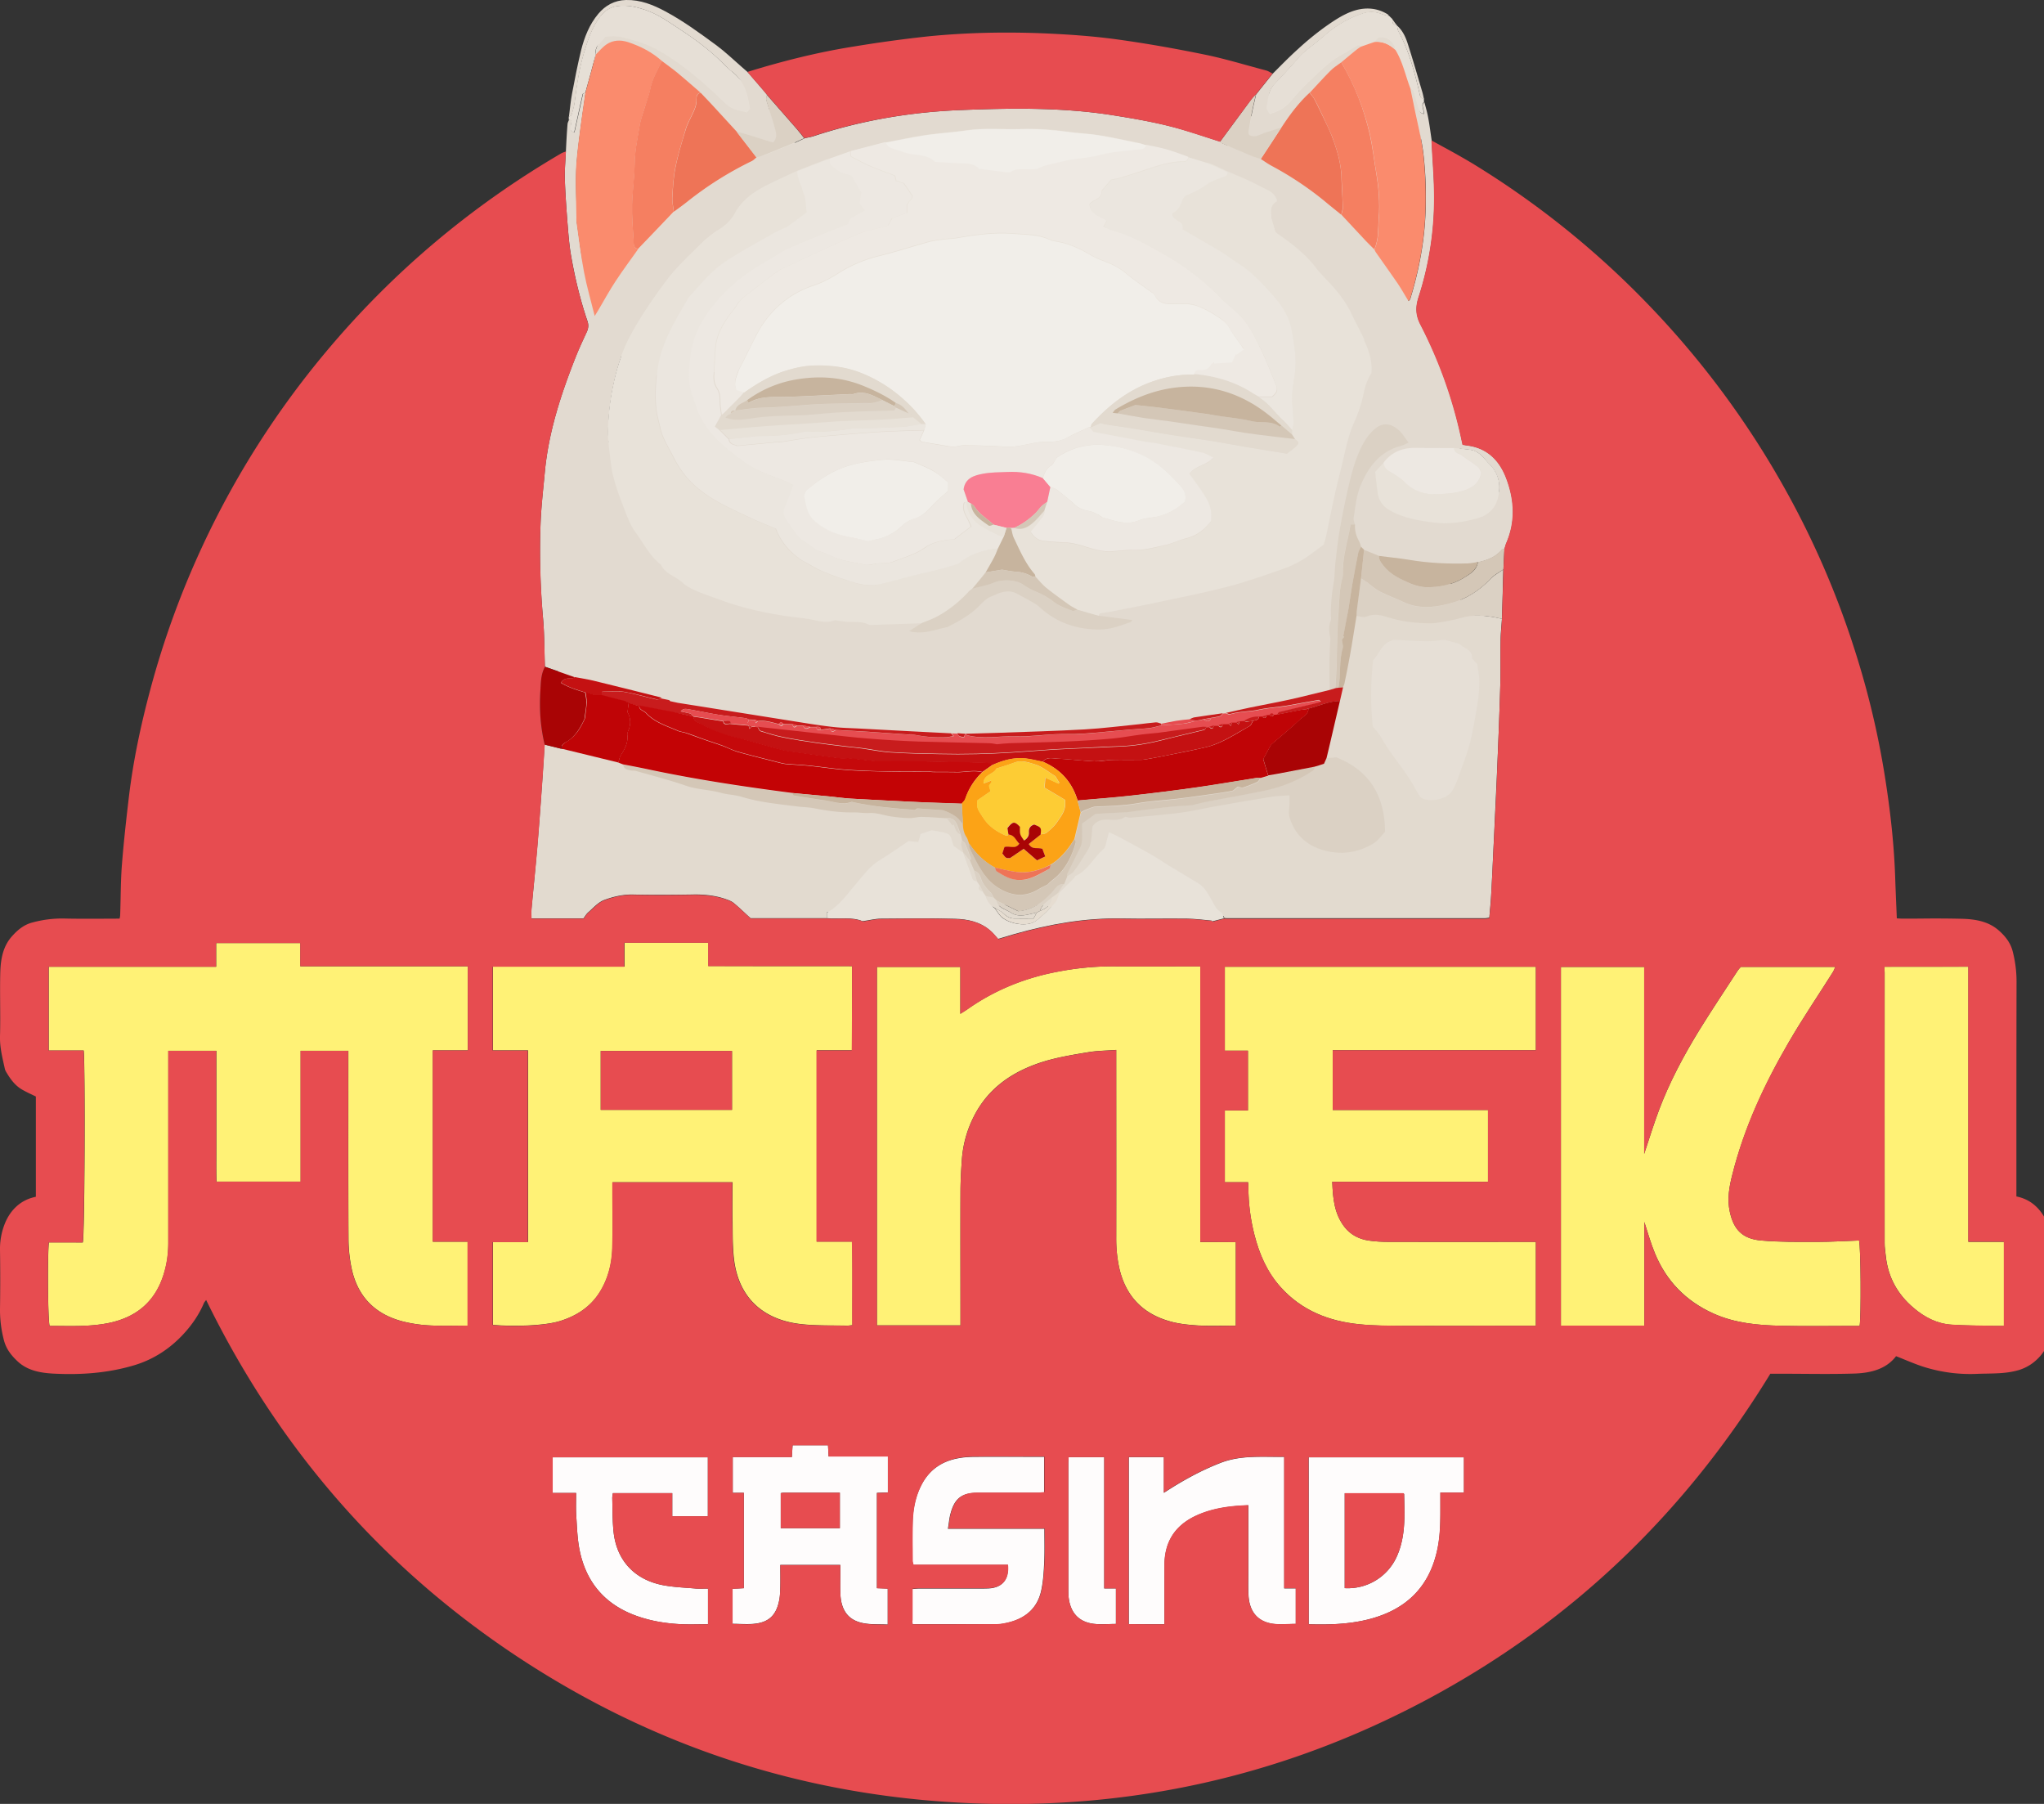
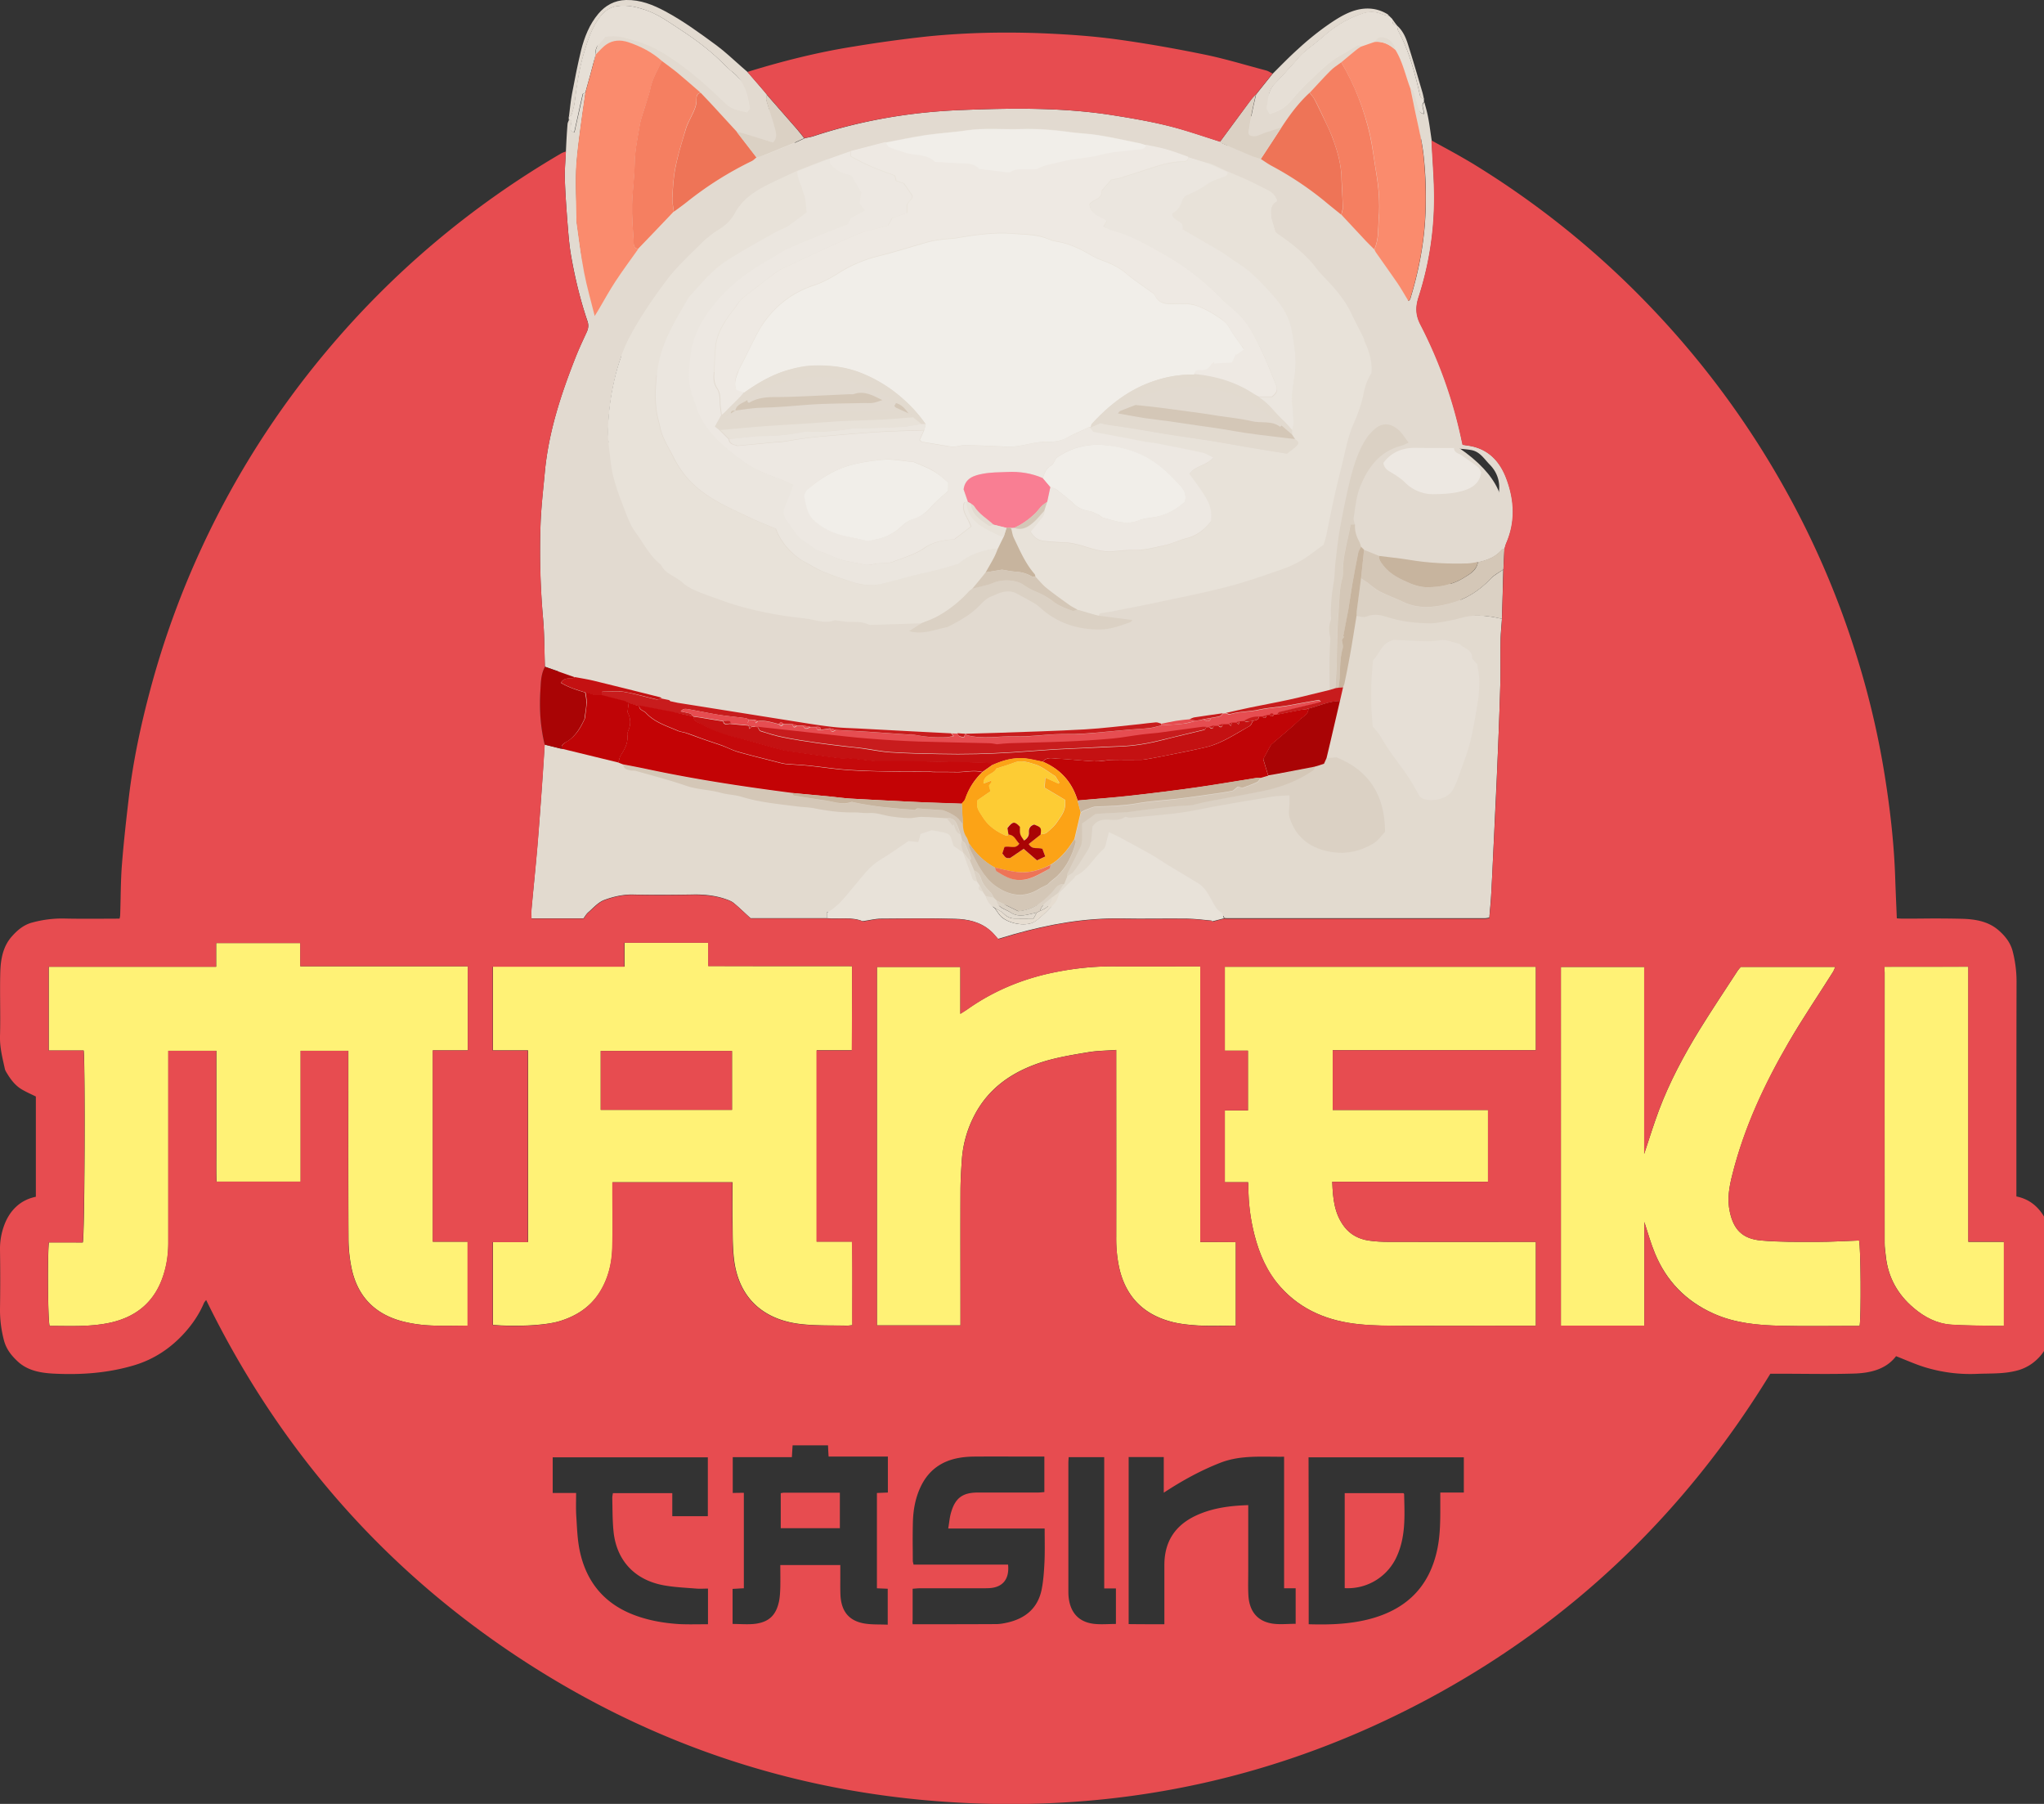
<svg xmlns="http://www.w3.org/2000/svg" fill="none" height="120" viewBox="0 0 136 120" width="136">
  <rect x="0" y="0" width="136" height="120" fill="#333333" stroke="none" />
  <g clip-path="url(#clip0)">
    <path clip-rule="evenodd" d="M39.929 38.23C38.05 40.745 37 43.554 37 46.517c0 10.774 12.797 16.507 31.008 13.506 21.656 3.501 31.008-2.732 31.008-13.506 0-2.795-.935-5.453-2.617-7.856 2.3-1.39 3.601-2.971 3.601-4.65 0-1.986-1.822-3.837-4.965-5.393.029-.367.043-.737.043-1.11C95.078 16.735 82.958 8 68.008 8c-14.95 0-27.07 8.734-27.07 19.509 0 .54.03 1.075.09 1.604C38.463 30.561 37 32.232 37 34.011c0 1.508 1.05 2.937 2.929 4.219Z" fill="#E2DAD0" fill-rule="evenodd" />
    <path d="M88 2.5c-2.5 2-6 7-7 8-5-3-15-3-19-2.5-6.036.754-8 1.5-8.5 2.5C50.333 4.833 41-2 40 2c-1.781 7.124-1.833 15.5-.5 19.5l3 3.5L93 22.5c.5-1.5 1.1-4.4 1.5-6 .5-2 0-7 0-8.5s-1-4-1.5-5-2.5-2.5-5-.5Z" fill="#E8E2D9" />
    <path d="M36.256 44.346c-.04-1.057-.03-2.123-.12-3.18a49.324 49.324 0 0 1-.17-6.31c.04-1.136.17-2.272.28-3.408.24-2.662 1.058-5.163 2.026-7.625.23-.588.5-1.157.76-1.725.119-.249.149-.478.049-.757-.49-1.436-.839-2.92-1.098-4.416-.12-.718-.17-1.445-.23-2.163-.07-.937-.14-1.884-.17-2.82-.02-.629.04-1.257.07-1.885.03-.608.06-1.216.11-1.814.01-.09.06-.18.1-.279.06.02.12.03.18.05-.11.678-.11.678.18.797.08-.368.16-.727.24-1.086l.328-1.475c.01-.04.11-.05.17-.07-.11.777-.23 1.565-.33 2.342-.1.768-.199 1.535-.259 2.303-.09 1.196-.01 2.402 0 3.608 0 .12-.01.23.01.349.16 1.106.29 2.213.5 3.31.179.946.449 1.873.708 2.91.13-.22.2-.33.27-.439.369-.628.718-1.266 1.118-1.874.479-.727 1.008-1.435 1.507-2.143.799-.827 1.597-1.644 2.396-2.472.27-.2.539-.398.808-.608a23.353 23.353 0 0 1 4.333-2.74c.13-.06.23-.17.34-.26.139-.04.289-.06.428-.11.719-.289 1.438-.578 2.147-.877.21-.09.409-.19.618-.289.19-.04.39-.07.58-.13 3.224-1.066 6.558-1.624 9.932-1.744 3.334-.13 6.678-.17 9.992.35 1.418.228 2.835.468 4.223.846.988.27 1.956.608 2.935.917.04.03.07.08.11.1.678.29 1.357.588 2.036.867.18.08.37.12.559.18.25.16.489.329.739.468a21.113 21.113 0 0 1 3.463 2.303l1.148.937c.55.588 1.088 1.176 1.637 1.754.18.19.37.369.55.548.04.07.07.15.11.22.468.667.938 1.315 1.397 1.993.27.389.499.807.759 1.226.05-.06.1-.1.11-.14.558-1.824.918-3.678 1.008-5.572a25.01 25.01 0 0 0-.11-3.867c-.12-1.176-.43-2.322-.66-3.489-.069-.358-.139-.707-.219-1.066.07.05.18.09.21.16.12.358.2.727.31 1.086.05.18.08.389.369.448-.01-.12-.01-.209-.03-.289-.04-.17-.12-.349.06-.498.09.339.19.678.25 1.017.1.508.159 1.026.239 1.535.06 1.355.19 2.71.17 4.066a21.318 21.318 0 0 1-1.029 6.33c-.22.668-.21 1.216.13 1.864a29.365 29.365 0 0 1 2.546 6.858c.09.368.16.737.25 1.116.149.02.279.04.409.06 1.287.199 2.056 1.026 2.495 2.173.539 1.425.629 2.87 0 4.306-.05.12-.08.249-.12.378-.06.03-.14.04-.18.08-.419.488-.978.698-1.587.827-.23.03-.449.08-.678.09-1.308.05-2.606-.02-3.904-.24-.658-.109-1.337-.178-1.996-.258-.33-.13-.669-.26-.998-.399l-.2-.2c-.04-.119-.07-.248-.13-.368-.19-.349-.3-.728-.27-1.126-.03-.16-.109-.33-.079-.479.12-.717.17-1.455.47-2.153.548-1.276 1.327-2.272 2.734-2.631.13-.03.25-.11.45-.2-.24-.309-.39-.588-.62-.797-.528-.488-1.088-.548-1.557-.17-.23.18-.439.41-.609.648-.479.698-.768 1.495-.978 2.303-.33 1.216-.569 2.452-.798 3.688-.15.767-.22 1.555-.31 2.332-.05.419-.04.858-.11 1.276-.13.748-.21 1.495-.19 2.253 0 .1.02.21-.01.299-.15.408-.1.807-.02 1.206-.09 1.136-.07 2.273-.05 3.419-.918.22-1.826.448-2.744.658-.849.19-1.707.339-2.566.518-.539.11-1.078.24-1.617.359-.06 0-.12.01-.18.01-.638.09-1.277.18-1.916.279-.1.02-.2.08-.3.12-.31.04-.619.06-.928.11-.32.049-.639.129-.958.189-.12-.03-.25-.1-.37-.09-.36.02-.719.08-1.078.12-1.218.12-2.436.279-3.663.348-1.937.11-3.874.16-5.82.23-.699.03-1.388.04-2.087.06l-.04-.01c-.17-.01-.349-.03-.518-.04-.14 0-.27-.01-.41-.01-2.036-.11-4.083-.22-6.119-.32-.599-.03-1.188-.04-1.787-.109-.868-.1-1.737-.24-2.595-.379-1.817-.279-3.634-.578-5.45-.867l-2.257-.359c-.12-.03-.24-.05-.359-.08-.03-.01-.06-.01-.09-.01-.04-.03-.08-.06-.11-.09-.17-.03-.339-.069-.499-.099-.04-.02-.08-.06-.13-.07a709.942 709.942 0 0 0-4.412-1.096c-.409-.1-.828-.16-1.238-.24a78.597 78.597 0 0 1-1.996-.687ZM92.047 30.8c-.21.23-.419.448-.558.598.06.528.1.947.16 1.366.07.498.299.887.748 1.156.948.558 1.996.727 3.054.857.969.12 1.937-.04 2.885-.299.62-.17 1.088-.578 1.278-1.196.27-.867.17-1.705-.499-2.382-.37-.38-.659-.878-1.258-.967-.37-.06-.748-.08-1.128-.12-.878 0-1.757-.01-2.645 0-.819 0-1.527.3-2.037.987ZM79.07 10.466c-.479-.16-.938-.349-1.427-.488-.45-.13-.909-.21-1.368-.31-.18-.06-.359-.129-.539-.169-.878-.18-1.757-.379-2.645-.518-.659-.11-1.338-.12-2.006-.22a17.98 17.98 0 0 0-3.105-.189c-1.228.04-2.446-.09-3.674.09-.888.13-1.796.18-2.685.309-.908.13-1.807.329-2.705.498-.769.2-1.527.399-2.296.598-.47.17-.928.33-1.398.499-.13.03-.259.05-.369.09-.609.229-1.218.468-1.817.707-.609.29-1.227.568-1.836.867-.929.459-1.777.987-2.296 1.954-.23.429-.61.797-1.059 1.076-.459.28-.888.638-1.267 1.017-.769.768-1.578 1.505-2.236 2.392-.869 1.166-1.687 2.353-2.376 3.628-.55 1.027-.898 2.104-1.138 3.24a16.009 16.009 0 0 0-.36 3.07c-.01.459.04.917.1 1.376.07.568.12 1.146.26 1.694.16.648.39 1.286.639 1.914.24.608.449 1.256.828 1.774.54.738.949 1.595 1.707 2.173.29.618.979.748 1.428 1.186.26.24.599.419.928.558.59.25 1.198.459 1.797.668 1.318.469 2.675.768 4.053.987.539.09 1.078.13 1.607.21.559.079 1.118.298 1.697.099.07-.03.17 0 .25.01.21.03.419.07.628.08.48.02.959-.04 1.418.18.11.049.26.029.39.019 1.037-.03 2.086-.06 3.124-.1-.26.16-.52.33-.819.519.919.259 1.707-.11 2.546-.27.718-.358 1.457-.757 2.056-1.355.27-.26.5-.558.879-.688.22-.08.419-.2.638-.259.34-.09.69-.11 1.009.06.379.2.758.398 1.128.618.14.08.28.17.399.279 1.138 1.047 2.475 1.505 4.023 1.505.719 0 1.347-.25 1.996-.468.07-.02.12-.11.18-.16-.779-.1-1.517-.19-2.266-.289.04-.06.07-.17.12-.18.26-.06.519-.08.778-.129.979-.19 1.957-.379 2.935-.588 1.587-.339 3.175-.658 4.742-1.057 1.238-.319 2.446-.757 3.653-1.166.47-.16.919-.379 1.348-.628.48-.289.908-.638 1.418-1.007.05-.189.13-.418.18-.657.169-.818.329-1.635.508-2.452.15-.688.32-1.366.49-2.054.239-.987.409-1.983.828-2.93.28-.628.52-1.286.649-1.964.1-.498.25-.947.519-1.345.07-.808-.17-1.526-.5-2.213-.269-.578-.588-1.147-.858-1.725-.33-.707-.808-1.315-1.327-1.893-.33-.37-.7-.708-.999-1.107-.688-.907-1.577-1.595-2.495-2.233-.11-.07-.2-.16-.22-.18-.1-.358-.18-.617-.28-.966 0-.359-.12-.847.39-1.116-.11-.36-.34-.559-.639-.708-.42-.2-.828-.419-1.248-.618-.459-.21-.938-.409-1.407-.608-.4-.18-.789-.389-1.198-.538-.47-.11-.938-.25-1.408-.399Z" fill="#E2DAD0" />
    <path d="M38.941 6.18c-.06.02-.16.04-.17.07-.12.488-.22.976-.329 1.475l-.24 1.086c-.289-.11-.289-.11-.18-.797-.06-.01-.119-.03-.179-.05v-.2c.06-.04.17-.069.18-.119.08-.279.17-.568.21-.857.13-1.106.299-2.203.618-3.28.25-.847.53-1.694 1.078-2.412.29-.368.67-.628 1.099-.687.728-.11 1.427.07 2.126.329.748.289 1.387.757 2.046 1.186 1.138.737 2.216 1.545 3.155 2.541.07.07.14.14.22.2.598.418.957.987 1.137 1.674.08.3.12.598.18.878-.08.1-.14.179-.2.249-.519-.13-1.018-.2-1.397-.558-1.068-1.037-2.166-2.034-3.394-2.881-.789-.538-1.618-1.037-2.536-1.296-.639-.18-1.278-.448-2.116-.289-.06.08-.19.26-.34.409-.21.219-.329.458-.269.757-.22.857-.46 1.715-.699 2.572Z" fill="#E6DFD6" />
    <path d="M39.65 3.618c-.06-.309.06-.548.27-.757.15-.15.279-.33.339-.409.838-.16 1.477.11 2.116.29.919.258 1.747.757 2.536 1.295 1.227.847 2.326 1.844 3.394 2.88.37.36.868.43 1.397.559.05-.07.11-.14.2-.25-.06-.279-.1-.588-.18-.877-.18-.687-.539-1.266-1.138-1.674-.08-.06-.16-.13-.22-.2-.938-.986-2.016-1.804-3.154-2.541-.659-.429-1.297-.897-2.046-1.186-.689-.27-1.398-.439-2.127-.33-.429.06-.818.32-1.097.688-.55.718-.83 1.565-1.079 2.413-.32 1.066-.479 2.172-.618 3.279-.04.289-.12.578-.21.857-.02.05-.12.08-.18.12.07-.519.11-1.037.21-1.555.18-.967.37-1.924.599-2.87.22-.878.559-1.735 1.148-2.433C40.279.359 40.888.02 41.656 0c.959-.02 1.797.319 2.616.758 1.208.647 2.306 1.455 3.404 2.262.579.429 1.108.937 1.657 1.416.14.12.27.239.41.358.319.37.638.728.947 1.097.12.13.23.269.34.409-.01.14-.06.289-.02.408.19.638.42 1.276.589 1.914.07.27.14.578-.14.867-.619-.19-1.238-.389-1.857-.578-.19-.06-.379-.09-.569-.13-.599-.647-1.197-1.305-1.796-1.953-.2-.22-.4-.429-.61-.638-.508-.439-1.008-.887-1.527-1.316-.339-.279-.698-.538-1.048-.797-.649-.608-1.427-.997-2.266-1.266-.499-.16-.988-.14-1.427.15-.27.159-.47.428-.709.657Z" fill="#E2DAD0" />
    <path d="M94.753 6.778c-.17.15-.1.319-.06.498.02.09.02.18.03.29-.29-.05-.32-.27-.37-.45-.11-.358-.2-.727-.309-1.086-.02-.07-.13-.1-.21-.16-.33-.856-.509-1.773-.998-2.57-.05-.539-.609-.958-1.098-.798-.11.04-.19.18-.29.279-.299.1-.598.21-.898.309-.1-.17-.22-.1-.34-.03-.299.18-.578.369-.888.528-.898.489-1.597 1.216-2.326 1.904-.399.369-.758.788-1.108 1.206-.369.429-.818.708-1.427.867-.06-.14-.21-.309-.19-.448.09-.538.11-1.116.53-1.545.428-.439.838-.897 1.247-1.346.22-.239.42-.508.669-.727.43-.38.908-.698 1.338-1.087A7.41 7.41 0 0 1 90.68.877c.44-.14.838-.11 1.258.05.17.06.34.1.509.15.07.06.13.13.2.189-.02.22.02.399.299.409.04.14.04.299.11.418.698 1.296 1.068 2.701 1.397 4.127.03.15.06.339.29.339 0 .09 0 .15.01.219Z" fill="#E6DFD6" />
    <path d="M92.457 1.096c-.17-.05-.35-.09-.51-.15-.409-.159-.818-.189-1.257-.049a7.347 7.347 0 0 0-2.626 1.535c-.429.379-.908.708-1.337 1.087-.25.219-.44.488-.669.727-.41.449-.819.907-1.248 1.346-.42.438-.439 1.007-.529 1.545-.02.14.12.309.19.448.619-.16 1.058-.438 1.427-.867.35-.419.709-.827 1.108-1.206.729-.688 1.428-1.425 2.326-1.904.3-.16.59-.359.889-.528.12-.07.24-.14.339.03-.09.06-.19.12-.28.19-.349.278-.688.567-1.038.856-.25.19-.519.35-.728.569-.47.468-.919.966-1.368 1.455-.739.678-1.328 1.475-1.877 2.302-.389.13-.768.26-1.158.39-.319.109-.609.338-.978.129-.02-.07-.06-.13-.05-.19.06-.418.13-.837.21-1.246.08-.428.19-.857.28-1.275.359-.459.728-.908 1.088-1.366.558-.558 1.108-1.126 1.697-1.655a19.38 19.38 0 0 1 1.786-1.465c.55-.389 1.118-.777 1.737-1.017.799-.309 1.647-.319 2.426.15.05.02.09.1.15.16ZM94.743 6.579c-.23 0-.26-.19-.29-.34-.32-1.425-.699-2.83-1.397-4.126-.07-.12-.08-.279-.11-.419.35.3.549.708.689 1.117.36 1.106.678 2.223 1.008 3.339.04.14.07.289.1.429Z" fill="#E2DAD0" />
    <path d="M92.946 1.694c-.28 0-.32-.189-.3-.408.1.14.2.279.3.408Z" fill="#E2DAD0" />
    <path d="M31.125 69.873H28.8V82.6h2.316v5.582c-.828 0-1.657.03-2.475-.01a9.185 9.185 0 0 1-1.807-.259c-1.897-.478-3.075-1.694-3.454-3.618a9.757 9.757 0 0 1-.19-1.864c-.02-3.987-.01-7.974-.01-11.961v-.568h-3.174v8.701h-5.6c-.02-.707-.01-1.435-.01-2.153v-6.548H11.2V82.67c0 .718-.09 1.426-.31 2.103-.568 1.844-1.866 2.891-3.723 3.25-1.277.25-2.575.18-3.863.18-.12-.36-.15-4.626-.05-5.553H5.51c.13-.388.17-11.731.06-12.768H3.244V64.31h11.14v-1.575h5.6v1.545h11.151c-.01 1.864-.01 3.698-.01 5.592ZM56.69 64.271v5.592h-2.346v12.729H56.7c.04 1.874.01 3.707.02 5.561-.16.01-.29.04-.42.03-.998-.02-1.996.01-2.984-.1-2.476-.268-4.153-1.704-4.472-4.285-.1-.818-.09-1.655-.1-2.482-.02-.877 0-1.755 0-2.672h-7.986v.499c0 1.276.03 2.561-.01 3.837-.03 1.047-.27 2.054-.838 2.97-.63.997-1.548 1.585-2.636 1.924-1.078.34-3.224.37-4.472.26V82.62h2.336V69.873h-2.336V64.3h8.755v-1.595h5.58v1.555c3.184.01 6.339.01 9.553.01Zm-7.986 5.642H39.97v3.917h8.735v-3.917ZM79.859 82.621h2.366v5.562c-.839 0-1.667.03-2.486-.01-.639-.04-1.297-.1-1.907-.279-1.816-.508-2.944-1.704-3.363-3.558a9.152 9.152 0 0 1-.2-2.023c.01-3.958 0-7.905 0-11.862v-.608c-.649.05-1.268.05-1.857.15-.958.159-1.927.319-2.855.588-2.096.628-3.823 1.754-4.811 3.787a7.445 7.445 0 0 0-.75 2.811c-.049.708-.089 1.426-.089 2.133-.01 2.761 0 5.512 0 8.273v.579h-5.56V64.32h5.55v3.12c.22-.14.37-.23.51-.33 1.846-1.295 3.902-2.102 6.109-2.5a19.664 19.664 0 0 1 3.503-.33c1.797.01 3.594 0 5.39 0h.45v18.34Z" fill="#FFF276" />
    <path d="M88.644 78.614c.04 1.127.14 2.133.808 3 .41.529.968.808 1.597.908.46.07.929.09 1.388.09 3.064.01 6.119 0 9.184 0h.569v5.581h-.559c-2.775 0-5.56.01-8.336 0-.948 0-1.896 0-2.835-.1-2.036-.199-3.863-.916-5.26-2.481-.899-.997-1.408-2.193-1.737-3.479-.26-1.027-.4-2.073-.4-3.14 0-.1-.01-.2-.02-.349h-1.547V73.87h1.537v-3.977h-1.537V64.31h20.694v5.552H88.673v3.977h10.332v4.774H88.644ZM109.397 76.76c.339-1.026.639-1.983.988-2.92.709-1.884 1.657-3.648 2.705-5.353.819-1.325 1.687-2.621 2.536-3.927.05-.08.13-.15.2-.24h6.288c-.059.14-.099.26-.169.36-.979 1.555-2.017 3.08-2.935 4.665-1.607 2.77-2.955 5.661-3.743 8.781-.21.817-.36 1.635-.17 2.492.249 1.156.818 1.794 2.096 1.904 1.238.11 2.486.09 3.734.09.928 0 1.856-.06 2.765-.09.119.388.149 5.063.04 5.681h-.48c-1.577 0-3.164.03-4.741-.01-1.537-.03-3.075-.17-4.512-.817-1.827-.827-3.125-2.163-3.883-3.997-.28-.668-.47-1.366-.709-2.093v6.897h-5.55V64.321h5.54v12.44Z" fill="#FFF276" />
    <path d="M99.933 41.166c-.03.489-.09.987-.09 1.475-.02.977.01 1.964-.02 2.94-.05 1.875-.13 3.749-.209 5.612-.06 1.376-.13 2.752-.19 4.117-.07 1.425-.13 2.85-.21 4.266-.03.479-.08.957-.119 1.465-.09.01-.2.04-.31.04h-17.17c-.05 0-.099-.01-.149-.01-.07-.14-.09-.348-.2-.408-.289-.16-.399-.419-.549-.678-.26-.449-.479-.947-.948-1.236-.659-.409-1.328-.797-1.986-1.196-.38-.23-.74-.488-1.128-.708a155.27 155.27 0 0 0-2.207-1.206c-.18-.1-.379-.18-.638-.299-.05.21-.08.359-.13.508-.07.21-.09.499-.23.618-.649.559-1.018 1.406-1.837 1.775-.05.02-.08.11-.12.15-.329.338-.668.667-.997.996h-.1c.13-.2.27-.399.399-.598.07-.17.14-.33.2-.498.16-.11.359-.19.469-.33.27-.348.509-.727.738-1.106.15-.24.31-.478.38-.737.09-.38.1-.778.14-1.157.25-.368.579-.488.998-.458.409.02.838.07 1.178-.19.14.03.26.07.36.06.947-.08 1.896-.17 2.844-.269.42-.04.849-.11 1.268-.19.529-.089 1.058-.209 1.597-.308 1.228-.22 2.456-.429 3.683-.628.37-.06.75-.06 1.178-.09v.528c0 .31-.09.648 0 .927.42 1.406 1.488 2.123 2.855 2.323.909.14 1.817-.05 2.666-.538.369-.22.559-.539.838-.818-.01-2.372-1.018-4.077-3.244-4.954-.23.02-.44.04-.649.06.08-.339.17-.668.24-1.007.22-.927.429-1.854.648-2.79.07-.31.14-.619.21-.918.03-.08.07-.15.09-.229.13-.618.26-1.246.37-1.874.159-.887.289-1.774.438-2.651.22.02.49.12.67.04.499-.22.968-.1 1.437.05.918.289 1.866.388 2.825.398.28 0 .559-.05.828-.1.24-.04.48-.09.72-.139.378-.08.758-.22 1.147-.25.649-.03 1.338.06 2.016.22Zm-8.594 7.157c.23.279.409.458.529.668.599 1.106 1.457 2.023 2.096 3.1.1.17.19.338.29.508.1.17.18.379.329.469.519.309 1.667.1 2.016-.44.3-.468.45-.976.63-1.484.219-.598.448-1.206.598-1.824.21-.877.36-1.765.5-2.652.07-.468.1-.947.1-1.425 0-.339-.08-.678-.14-1.077-.08-.09-.2-.219-.34-.368.05-.628-.589-.668-.809-.957-.339-.1-.579-.18-.828-.24-.11-.03-.23-.04-.34-.03-.339.02-.688.09-1.028.08-.808-.02-1.617-.07-2.196-.1-.888.24-.938.977-1.387 1.356-.16 1.515-.17 3-.02 4.416ZM55.013 61.081h-5.071c-.4-.358-.749-.707-1.128-1.016-.16-.13-.37-.2-.57-.27-.708-.239-1.447-.308-2.205-.288-1.318.02-2.626.03-3.943 0-.66-.01-1.298.14-1.887.358-.41.15-.739.539-1.088.838-.12.11-.2.259-.3.389h-3.463c0-.2-.02-.4 0-.589.13-1.385.27-2.76.389-4.146.11-1.316.21-2.642.3-3.957.07-.957.13-1.914.19-2.87l1.087.268 3.803.927.3.12c.03.299.27.339.499.389.11.02.24 0 .34.03 1.117.318 2.245.607 3.343.986.76.26 1.548.26 2.306.469.46.13.949.13 1.398.269 1.198.369 2.436.478 3.673.638.38.05.76.04 1.129.12.858.169 1.716.298 2.585.278.37-.01.729.06 1.108.04.48-.03.958.16 1.447.23.41.06.819.1 1.228.11.28.01.55-.08.829-.08.559.01 1.118.06 1.677.09.12.169.25.328.37.498l.08-.08c.159.488.179.518.438.678.03.13.07.269.1.398-.02.1-.06.2-.04.29.03.169.09.338.14.508-.22-.16-.44-.32-.619-.439-.16-.329-.12-.718-.47-.837-.309-.1-.638-.14-.997-.21-.23.08-.51.17-.74.25-.059.21-.099.349-.149.538l-.649-.07c-.579.389-1.238.857-1.926 1.276-.67.409-1.098 1.027-1.587 1.595-.59.678-1.088 1.455-1.927 1.894v.378Z" fill="#E2DACF" />
    <path d="M125.389 64.31h5.58v18.301h2.366v5.592h-.689c-.928-.02-1.857-.02-2.785-.08-.978-.06-1.817-.498-2.546-1.126-1.058-.897-1.687-2.033-1.836-3.409-.03-.299-.08-.588-.08-.887-.01-5.99 0-11.99 0-17.981-.01-.12-.01-.24-.01-.41Z" fill="#FFF276" />
    <path d="M55.013 61.081v-.368c.839-.449 1.338-1.216 1.927-1.894.489-.568.918-1.186 1.587-1.595.688-.419 1.347-.887 1.926-1.276.29.03.46.05.65.07.05-.19.089-.329.149-.538.23-.08.509-.17.739-.25.359.07.698.11.998.21.35.12.31.508.469.837.18.13.4.28.619.439.18.498.36.996.549 1.495.07.17.07.418.35.398.07.1.13.2.199.3-.11.209-.06.299.2.398.07.1.13.2.2.3.1.338.299.607.598.797.16.199.28.438.47.608.568.478 1.726.648 2.255.259.47-.34.879-.778 1.278-1.216.15-.17.2-.429.29-.648l.998-.997c.05-.05.07-.13.12-.15.818-.378 1.188-1.225 1.837-1.774.15-.13.17-.408.23-.618.049-.14.069-.289.129-.508.26.12.459.2.639.3.738.398 1.477.787 2.206 1.205.39.22.749.479 1.128.708.659.399 1.328.787 1.986 1.196.47.289.69.787.949 1.236.15.26.26.518.549.678.11.06.14.269.2.408-.27.07-.54.14-.82.21 0-.02 0-.04.01-.06-.538-.05-1.077-.12-1.616-.13-1.458-.02-2.925.02-4.383-.01-2.445-.05-4.811.38-7.147 1.037-.35.1-.689.2-1.078.319-.17-.19-.32-.389-.51-.548-.668-.588-1.507-.768-2.345-.788-1.647-.05-3.284-.02-4.931-.01-.38 0-.75.1-1.228.17-.679-.3-1.538-.13-2.376-.2Z" fill="#E8E2D9" />
-     <path d="M49.493 99.307h-.739v-2.382h3.933c.02-.27.03-.508.05-.787h2.356c.01.239.03.468.04.747h3.943v2.392l-.729.03v6.34l.719.03v2.392c-.53-.03-1.078.01-1.607-.09-.979-.179-1.468-.807-1.538-1.864-.03-.478-.01-.967-.01-1.445v-.568h-3.993c0 .488.01.967 0 1.445-.01.309-.01.628-.08.937-.19.937-.658 1.415-1.587 1.525-.489.06-.988.01-1.507.01v-2.332c.24-.01.48-.02.749-.04v-6.34Zm2.455 2.353h3.933v-2.363h-3.723c-.06 0-.13.01-.21.03v2.333ZM77.473 108.049h-2.366V96.935h2.336v2.372c1.248-.817 2.466-1.485 3.774-1.993 1.367-.529 2.775-.38 4.232-.399v8.752h.769v2.362c-.51 0-1.028.06-1.528-.01-1.018-.15-1.557-.808-1.617-1.894-.03-.528-.01-1.067-.01-1.595v-4.395c-1.237.049-2.405.199-3.503.707-1.388.648-2.077 1.745-2.077 3.28-.01 1.285-.01 2.571-.01 3.927ZM87.076 108.049V96.945h10.332v2.342H95.84v.608c0 1.027.02 2.054-.18 3.07-.52 2.632-2.146 4.167-4.712 4.785-1.257.299-2.535.339-3.873.299Zm2.396-2.402a3.57 3.57 0 0 0 3.484-2.143c.579-1.326.499-2.722.469-4.107 0-.02-.04-.05-.05-.06h-3.903v6.31ZM60.723 108.049c-.01-.11-.02-.189-.02-.269v-2.073c.17-.01.31-.03.46-.03h3.992c.22 0 .43 0 .649-.01.898-.06 1.347-.618 1.248-1.565h-6.29c-.02-.1-.05-.18-.05-.259 0-.878-.02-1.765.01-2.642.03-.817.18-1.605.55-2.352.519-1.047 1.367-1.645 2.506-1.844.369-.07.758-.09 1.137-.09 1.348-.01 2.696 0 4.043 0h.51v2.362c-.14.01-.28.03-.43.03h-3.993c-1.038 0-1.527.36-1.797 1.366-.09.309-.11.638-.18 1.027h6.42c0 .757.02 1.475-.01 2.182-.03.628-.06 1.256-.19 1.874-.24 1.216-1.058 1.914-2.246 2.193-.26.06-.52.11-.789.11-1.817-.01-3.644-.01-5.53-.01ZM47.107 105.677v2.372c-.65 0-1.278.03-1.907-.01-.958-.05-1.907-.209-2.825-.538-2.106-.748-3.384-2.233-3.813-4.396-.15-.738-.17-1.515-.22-2.273-.03-.488-.01-.986-.01-1.515h-1.557v-2.372h10.322v3.917H44.73v-1.535h-3.953c-.01.1-.04.21-.04.32.02.757.01 1.524.09 2.282.21 1.874 1.387 3.15 3.274 3.518.729.14 1.478.16 2.226.23.24.01.49 0 .779 0ZM73.47 105.667h.779v2.362c-.5 0-.998.05-1.487-.01-1.019-.13-1.578-.778-1.668-1.854-.01-.15-.01-.299-.01-.449v-8.362c0-.13.01-.26.02-.42h2.366v8.733Z" fill="#FEFCFC" />
    <path d="M99.934 41.166c-.68-.16-1.368-.249-2.057-.19-.39.03-.768.17-1.148.25-.24.05-.479.1-.718.14-.28.04-.55.1-.829.1-.958-.01-1.897-.11-2.825-.4-.47-.149-.928-.269-1.437-.05-.18.08-.44-.02-.67-.04 0-.099 0-.199.01-.288.09-.738.19-1.466.29-2.203.14.09.28.16.4.26.279.198.529.448.838.607.51.26 1.058.449 1.567.698.998.478 2.027.379 3.035.12 1.098-.28 2.026-.858 2.805-1.685.23-.24.549-.399.828-.598-.019 1.086-.06 2.183-.09 3.28Z" fill="#DBD1C4" />
    <path d="M100.033 37.877c-.28.2-.599.349-.828.598-.779.837-1.707 1.415-2.805 1.684-1.008.26-2.037.36-3.035-.12-.519-.248-1.058-.438-1.567-.697-.3-.16-.559-.399-.838-.608-.13-.09-.27-.17-.4-.259.07-.628.13-1.266.2-1.894.33.13.669.26.998.399-.02.269.14.458.3.658.479.598 1.147.897 1.806 1.186.34.15.73.24 1.098.24.829 0 1.647-.16 2.366-.589.42-.26.919-.498 1.008-1.087.61-.13 1.168-.338 1.588-.827.04-.04.119-.05.179-.08-.03.469-.05.927-.07 1.396Z" fill="#D4C7B7" />
    <path d="M37.334 49.808c-.36-.09-.719-.18-1.088-.269a11.92 11.92 0 0 1-.29-3.618c.03-.529.03-1.077.3-1.565.669.23 1.328.468 1.996.698-.06.02-.13.07-.2.07-.259.01-.538-.02-.738.298.52.32 1.068.479 1.617.648.03.23.09.449.08.678 0 .28-.05.548-.09.827-.01.1-.01.2-.05.29-.26.548-.559 1.066-1.088 1.435-.17.1-.449.2-.449.508Z" fill="#A90405" />
    <path d="M81.666 11.463c.469.2.938.389 1.407.608.42.19.829.418 1.248.618.3.14.52.339.64.707-.51.27-.39.758-.39 1.117.1.349.18.608.28.967.02.02.119.11.219.18.918.647 1.807 1.325 2.496 2.232.299.389.668.738.998 1.106.519.578.988 1.186 1.327 1.894.27.578.59 1.146.859 1.724.33.688.569 1.406.499 2.213-.26.399-.42.838-.52 1.346-.129.668-.368 1.336-.648 1.964-.42.937-.579 1.943-.829 2.93-.17.678-.339 1.366-.489 2.053-.18.818-.34 1.635-.509 2.452-.05.24-.13.469-.18.658-.508.36-.938.718-1.417 1.007-.42.25-.878.469-1.348.628-1.207.419-2.415.847-3.653 1.166-1.567.409-3.165.718-4.742 1.057-.978.209-1.956.388-2.935.588-.26.05-.519.07-.778.13-.05.01-.08.119-.12.179-.47-.13-.928-.27-1.398-.399-.18-.11-.379-.2-.549-.319-.519-.369-1.038-.737-1.527-1.136-.26-.21-.479-.489-.719-.738-.02-.06-.02-.14-.06-.18-.618-.707-.978-1.564-1.377-2.391-.09-.19-.11-.41-.17-.608 0-.03.01-.05.01-.08.06 0 .13 0 .19-.01.499.19.898-.04 1.248-.33.28-.228.499-.517.748-.786.03.299-.19.478-.339.687-.18.25-.38.479-.569.698.22.359.5.558.858.608.46.06.919.09 1.378.1.45.02.868.12 1.298.249.579.18 1.158.369 1.777.349.509-.02 1.018-.1 1.527-.09.689.02 1.338-.16 1.996-.299.53-.11 1.019-.369 1.548-.488.669-.16 1.158-.539 1.627-1.137 0-.13.01-.339 0-.538-.05-.598-.37-1.086-.699-1.555-.24-.349-.5-.688-.749-1.037.37-.578 1.138-.538 1.578-1.096-.27-.12-.48-.27-.71-.319a98.833 98.833 0 0 0-2.984-.608c-.31-.06-.619-.08-.928-.14-1.098-.199-2.186-.408-3.344-.637l-.27-.32h.1c.21-.09.42-.179.659-.289.09.02.21.07.34.09.518.08 1.037.15 1.556.23.919.149 1.837.319 2.766.458.938.15 1.876.28 2.825.429.908.15 1.806.319 2.715.468.728.12 1.447.24 2.196.359.19-.15.41-.3.599-.479.22-.219.2-.289-.06-.478-.07-.1-.14-.2-.2-.299v-.299c.03-.16.1-.319.09-.479-.02-.458-.06-.916-.09-1.375-.04-.658.1-1.306.19-1.954.13-.976-.07-1.943-.24-2.89-.16-.867-.678-1.655-1.277-2.313-.67-.747-1.348-1.505-2.217-2.043-.419-.26-.798-.568-1.227-.827-.819-.489-1.647-.957-2.506-1.456-.01-.1-.02-.239-.03-.329-.2-.319-.669-.289-.679-.737.36-.18.55-.489.67-.867a.61.61 0 0 1 .269-.34c.479-.199.938-.408 1.357-.727.32-.24.739-.359 1.128-.498.16-.08.26-.15.26-.33ZM61.302 41.465c-1.038.03-2.087.07-3.125.1-.13 0-.28.03-.389-.02-.46-.22-.938-.16-1.417-.18-.21-.01-.42-.06-.63-.08-.08-.01-.17-.04-.249-.01-.579.21-1.138-.01-1.697-.099-.539-.08-1.078-.13-1.607-.21-1.378-.218-2.735-.517-4.053-.986-.599-.22-1.208-.419-1.797-.668-.33-.14-.669-.319-.928-.558-.45-.429-1.148-.558-1.428-1.186-.758-.578-1.158-1.435-1.707-2.173-.379-.518-.589-1.166-.828-1.774-.25-.628-.47-1.266-.639-1.914-.14-.548-.19-1.126-.26-1.695-.05-.458-.11-.917-.1-1.375.02-1.037.14-2.053.36-3.07.24-1.136.589-2.223 1.138-3.24.689-1.275 1.507-2.472 2.376-3.628.659-.887 1.467-1.625 2.236-2.392.38-.379.808-.738 1.268-1.017.459-.279.828-.648 1.058-1.076.519-.967 1.367-1.495 2.296-1.954.609-.299 1.227-.578 1.836-.867-.02.458.22.837.34 1.256.05.17.14.329.16.498.05.32.08.648.12.977-.37.28-.79.588-1.209.897-.09.07-.2.11-.299.16-.21.1-.43.189-.629.299-.908.518-1.817 1.016-2.705 1.555-.46.279-.928.578-1.318.947-.509.468-.958 1.006-1.437 1.515-.11.12-.23.239-.31.378-.878 1.506-1.806 2.98-2.026 4.785-.11.887-.17 1.764-.05 2.641.05.389.17.768.25 1.147.15.707.549 1.295.868 1.933a6.368 6.368 0 0 0 1.777 2.213c1.058.837 2.286 1.346 3.484 1.914.489.23.998.428 1.557.658.34.887.948 1.605 1.777 2.133.439.229.868.518 1.337.708.67.279 1.348.508 2.037.727.609.19 1.268.26 1.867.11.988-.23 1.956-.538 2.954-.748.72-.15 1.428-.379 2.137-.568.29-.23.589-.429.908-.588.3-.14.609-.24.928-.319.28-.07.58-.09.869-.14-.08.19-.15.39-.25.578-.18.34-.38.678-.569 1.017-.3.369-.599.728-.898 1.097-.08.06-.16.11-.23.189a8.396 8.396 0 0 1-2.036 1.625c-.35.2-.739.319-1.118.478Z" fill="#E8E2D9" />
    <path d="m72.482 28.408.27.319c1.158.219 2.256.428 3.344.637.31.06.619.08.928.14.998.2 1.996.389 2.985.608.23.05.439.2.709.32-.44.557-1.208.527-1.578 1.096.26.348.51.687.749 1.036.33.479.649.957.699 1.555.02.21 0 .409 0 .538-.47.588-.959.967-1.627 1.137-.53.13-1.019.388-1.548.488-.659.14-1.307.319-1.996.3-.51-.02-1.018.069-1.527.089-.62.02-1.208-.17-1.777-.35-.43-.129-.849-.238-1.298-.248-.46-.02-.918-.05-1.377-.1-.36-.04-.64-.25-.859-.608.18-.22.39-.449.569-.698.15-.209.37-.388.34-.688.06-.199.13-.398.189-.597l.21-.987c.14.05.29.08.409.17.4.308.808.627 1.178.976.29.28.629.399 1.008.459.2.03.39.139.58.229.119.06.209.18.329.21.768.188 1.517.517 2.345.188.36-.14.769-.159 1.148-.239.769-.15 1.408-.518 1.947-1.017.11-.418-.03-.747-.26-1.006-.359-.409-.738-.798-1.148-1.147-1.148-.986-2.495-1.485-3.993-1.614a4.65 4.65 0 0 0-3.154.867c-.13.21-.2.429-.34.498-.349.19-.439.519-.558.838-.76-.33-1.548-.449-2.366-.41-.54.02-1.088.02-1.627.12-.59.11-1.178.29-1.278 1.037.1.28.19.558.29.837h-.11c-.15 0-.19.08-.2.22-.05.418.19.727.35 1.066l.149.35c-.4.308-.739.567-1.108.846-.669.05-1.378.15-1.977.569-.648.448-1.397.647-2.106.926-.3.11-.649.08-.978.11-.31.03-.639.15-.928.08-.72-.17-1.458-.23-2.137-.548-.34-.16-.698-.28-1.038-.409-.18-.13-.36-.25-.529-.379-.24-.17-.519-.319-.709-.528-.28-.319-.489-.688-.748-1.027-.21-.269-.3-.548-.18-.877.13-.339.27-.668.4-1.007.06-.159.12-.328.189-.528-.22-.1-.39-.19-.579-.269-.988-.389-2.017-.708-2.865-1.395-.14-.11-.3-.21-.44-.32-1.117-.877-2.135-1.833-2.585-3.239-.16-.518-.399-1.026-.449-1.555-.06-.638.01-1.286.09-1.924.19-1.385.888-2.531 1.777-3.568.998-1.166 2.226-2.053 3.574-2.79.379-.21.718-.47 1.108-.649a77.64 77.64 0 0 1 2.645-1.106c.47-.19.948-.369 1.367-.538.08-.18.13-.3.16-.38.34-.189.64-.348.968-.527-.14-.18-.249-.31-.359-.449l.11-.738c-.24-.398-.43-.737-.649-1.116-.489-.13-1.048-.299-1.447-.837v-.29c.469-.169.928-.328 1.397-.498.01.14.03.29.03.35.47.238.839.458 1.248.627.529.23 1.068.409 1.597.618.03.01.05.04.09.06l.07.309c.18.06.38.13.519.18.19.268.34.488.539.777.11.239-.22.359-.33.668v.518c-.349.12-.668.23-.988.349-.09.17-.18.329-.27.478-.06.02-.109.04-.149.06-.649.18-1.328.29-1.937.558-1.667.718-3.304 1.495-4.95 2.263-.22.1-.43.25-.62.399-.509.388-1.018.777-1.527 1.176-.34.259-.689.508-.908.887-.13.23-.32.418-.47.628-.459.638-.838 1.306-.918 2.103-.06.618-.06 1.246-.11 1.874-.02.329.03.628.21.897.17.26.2.548.2.857 0 .31.06.618.09.927-.13.24-.27.479-.41.748.12.1.22.17.31.249l.599.598c.05.399.429.349.558.448l2.646-.249c.1-.01.2 0 .3-.01.618-.09 1.227-.209 1.846-.279.719-.09 1.438-.14 2.156-.2.889-.069 1.767-.149 2.655-.198.939-.05 1.877-.07 2.825-.1-.1.22-.2.428-.289.638.07.06.1.11.14.12.659.12 1.318.229 1.986.328.1.02.2 0 .3-.02.21-.02.419-.08.629-.08.908.02 1.816.05 2.725.1.928.05 1.807-.358 2.735-.329.43.01.859-.04 1.258-.259.529-.269 1.038-.488 1.537-.727Zm-9.393 3.678c-.31-.25-.63-.548-.989-.768-.349-.22-.748-.349-1.118-.518-.07-.03-.15-.08-.23-.08-.678-.05-1.327-.22-2.046-.14-.888.09-1.757.21-2.595.519-.878.319-1.647.837-2.346 1.435-.13.11-.26.36-.23.519.11.538.18 1.106.61 1.525.638.618 1.417.937 2.275 1.116l1.388.299c.4-.11.819-.16 1.188-.329.38-.17.758-.409 1.058-.708.19-.189.36-.309.599-.388.29-.11.589-.23.839-.409.319-.25.579-.568.878-.857.24-.23.49-.439.739-.658-.02-.16-.02-.31-.02-.558Z" fill="#EDE8E2" />
    <path d="M48.025 27.61c-.03-.309-.09-.618-.09-.927 0-.309-.03-.588-.2-.857-.179-.27-.229-.578-.209-.897.04-.628.04-1.256.11-1.874.08-.787.47-1.465.918-2.103.15-.21.34-.409.47-.628.22-.389.568-.628.908-.887.509-.399 1.008-.788 1.527-1.176.2-.15.4-.3.62-.4 1.646-.767 3.283-1.544 4.95-2.262.61-.259 1.288-.379 1.937-.558.05-.01.09-.03.15-.06.08-.15.17-.309.27-.478.319-.11.638-.22.987-.35v-.517c.11-.31.44-.419.33-.668-.2-.28-.35-.509-.54-.778-.139-.05-.339-.12-.518-.18-.03-.129-.05-.228-.07-.308-.04-.03-.06-.05-.09-.06-.53-.2-1.078-.389-1.597-.618-.4-.17-.779-.389-1.248-.628-.01-.06-.02-.21-.03-.349l2.296-.598c.09.11.15.27.26.31.359.149.738.268 1.118.378.629.19 1.367.05 1.896.578.03.03.1.02.14.02.579.03 1.148.09 1.727.09.43 0 .819.06 1.088.369.619.08 1.188.159 1.757.219.11.01.26.04.34-.02.379-.25.808-.15 1.207-.17.21-.01.46.03.63-.06.478-.258 1.007-.288 1.506-.438.889-.25 1.817-.23 2.706-.478.718-.2 1.487-.22 2.236-.32.27-.04.599.04.748-.298.46.1.919.18 1.368.309.48.14.948.319 1.427.488-.01.24-.15.3-.369.3-.709.009-1.398.198-2.066.418-.67.219-1.338.438-2.007.648-.25.08-.509.11-.688.15-.24.278-.42.488-.64.727.07.558-.558.578-.808.897.06.717.739.777 1.158 1.106-.07.12-.13.22-.23.399.28.1.51.21.75.279 1.187.329 2.235.957 3.293 1.555 1.508.847 2.845 1.924 4.033 3.17.08.08.18.14.27.219.28.25.569.488.818.767.53.559.859 1.256 1.198 1.924.43.848.769 1.745 1.128 2.622.13.309.04.508-.27.767h-.888c-.11-.06-.23-.12-.34-.19-1.197-.787-2.535-1.175-3.952-1.305.01-.279.2-.309.419-.299.29.02.52-.06.669-.329.05-.08.15-.12.22-.19.01.03.01.06.02.08.419-.03.828-.05 1.197-.07.11-.229.18-.398.25-.558.02.01.03.03.05.04.16-.12.33-.229.489-.349-.26-.358-.48-.667-.699-.976-.23-.32-.39-.718-.689-.937-.539-.389-1.138-.758-1.767-.977-.479-.17-1.048-.13-1.567-.12-.519.01-.958-.05-1.208-.568-.03-.07-.11-.13-.17-.18-.578-.428-1.197-.817-1.746-1.285-.48-.409-1.019-.658-1.597-.867-.25-.09-.49-.2-.71-.33-.598-.348-1.207-.657-1.876-.836-.32-.08-.659-.1-.948-.23-.759-.349-1.577-.319-2.376-.378-1.238-.1-2.466.07-3.694.279-.339.06-.688.06-1.028.11-.31.04-.619.079-.918.159-1.088.299-2.166.648-3.264.927a9.048 9.048 0 0 0-2.715 1.146c-.51.329-1.059.628-1.638.817a6.436 6.436 0 0 0-3.044 2.094c-.24.289-.46.608-.64.936-.338.619-.638 1.266-.957 1.894-.14.28-.3.548-.41.838-.15.378-.29.767-.12 1.186.19.06.36.12.53.17-.08.099-.16.198-.25.298-.28.29-.559.568-.849.848-.12.159-.249.279-.389.388Z" fill="#EEE9E3" />
    <path d="M55.212 10.566v.289c.4.538.949.707 1.448.837.22.379.42.718.649 1.116l-.11.738c.11.14.21.27.36.449-.33.179-.63.348-.969.528-.03.08-.08.2-.16.379-.429.169-.898.348-1.367.538-.889.359-1.777.717-2.646 1.106-.389.17-.738.439-1.108.648-1.347.738-2.575 1.625-3.573 2.791-.889 1.037-1.597 2.183-1.777 3.569-.09.637-.15 1.285-.09 1.923.05.529.28 1.037.45 1.555.448 1.406 1.467 2.363 2.585 3.24.14.11.3.209.439.319.848.687 1.876 1.006 2.865 1.395.18.07.36.16.579.27-.07.189-.12.358-.19.527-.13.34-.27.668-.4 1.007-.119.32-.04.608.18.877.26.33.47.708.75 1.027.189.22.468.359.708.528.17.13.35.25.529.38.34.129.699.248 1.038.408.679.319 1.418.389 2.136.548.29.07.62-.05.929-.08.33-.03.678 0 .978-.11.719-.279 1.467-.478 2.106-.926.6-.42 1.308-.519 1.977-.569.37-.279.699-.538 1.108-.847-.03-.07-.08-.21-.15-.349-.16-.339-.4-.648-.35-1.066.02-.14.06-.22.2-.22.05.648.36 1.167.869 1.516.44.309.948.518 1.427.767.05.03.13.01.2.01-.13.27-.26.538-.39.797-.289.04-.588.06-.868.14-.32.08-.639.18-.928.319-.33.15-.63.359-.909.588-.708.19-1.417.419-2.136.568-.998.21-1.966.519-2.955.748-.599.14-1.257.08-1.866-.11a23.485 23.485 0 0 1-2.037-.727c-.459-.2-.888-.479-1.337-.708-.829-.529-1.438-1.256-1.777-2.133-.56-.23-1.068-.429-1.557-.658-1.198-.568-2.426-1.077-3.484-1.914-.779-.608-1.348-1.346-1.777-2.213-.32-.628-.719-1.226-.869-1.933-.08-.38-.2-.758-.25-1.147-.119-.877-.06-1.754.05-2.641.22-1.804 1.159-3.27 2.027-4.785.08-.14.2-.259.31-.378.469-.509.918-1.047 1.437-1.515.4-.36.859-.668 1.318-.947.888-.539 1.797-1.047 2.705-1.555.2-.11.42-.2.629-.3.1-.05.21-.089.3-.159.419-.309.838-.618 1.207-.897-.04-.339-.06-.658-.12-.977-.03-.17-.12-.329-.16-.498-.11-.419-.359-.807-.339-1.256.61-.24 1.218-.479 1.817-.708.09-.07.22-.09.34-.12Z" fill="#EBE6DF" />
    <path d="M39.65 3.618c.23-.229.44-.488.709-.668.429-.289.928-.309 1.427-.15.839.28 1.607.669 2.266 1.267-.3.598-.649 1.176-.779 1.854-.07.339-.19.658-.289.987-.15.488-.34.966-.42 1.465-.139.837-.319 1.664-.329 2.532-.01.897-.15 1.804-.17 2.7-.02.808.04 1.616.1 2.423.01.2-.02.488.3.538-.51.718-1.028 1.416-1.507 2.143-.4.608-.75 1.246-1.118 1.874-.07.11-.13.22-.27.439-.26-1.047-.529-1.964-.709-2.91-.21-1.097-.34-2.204-.499-3.31-.02-.11-.01-.23-.01-.349-.01-1.206-.09-2.402 0-3.608.06-.768.16-1.535.26-2.303.1-.777.22-1.565.33-2.342.239-.877.478-1.734.708-2.582Z" fill="#FA8B6D" />
    <path d="M83.762 26.414h.888c.32-.26.4-.448.27-.767-.36-.877-.699-1.775-1.128-2.622-.34-.668-.669-1.365-1.198-1.924-.26-.269-.549-.518-.818-.767-.09-.08-.19-.14-.27-.22-1.188-1.255-2.516-2.332-4.033-3.17-1.058-.597-2.106-1.225-3.294-1.554-.24-.07-.48-.18-.749-.28.1-.169.16-.278.23-.398-.42-.329-1.088-.399-1.158-1.106.25-.33.868-.35.809-.897.21-.25.399-.459.638-.728.18-.04.44-.07.69-.15.668-.209 1.337-.428 2.006-.647.669-.22 1.357-.4 2.066-.419.21 0 .36-.06.37-.3.468.15.938.28 1.397.46.41.159.799.358 1.198.538 0 .18-.1.249-.26.309-.39.14-.808.259-1.128.498-.42.319-.888.528-1.357.728-.12.05-.23.209-.27.339-.12.378-.31.687-.669.867.01.448.48.428.68.737.009.09.019.23.029.33.859.498 1.687.966 2.506 1.455.419.249.808.568 1.227.827.869.548 1.548 1.306 2.216 2.043.6.658 1.118 1.446 1.278 2.313.17.947.37 1.914.24 2.89-.09.648-.23 1.296-.19 1.954.03.459.08.917.09 1.375.01.16-.06.32-.09.479-.19-.2-.36-.419-.559-.608-.559-.498-.968-1.146-1.617-1.545-.03 0-.03-.02-.04-.04Z" fill="#EBE6DF" />
    <path d="M89.243 4.147c.349-.29.688-.579 1.038-.858.09-.07.18-.13.28-.189.299-.1.598-.21.898-.309.549-.05.998.17 1.387.528.49.798.669 1.715.998 2.572.07.359.15.708.22 1.066.23 1.167.54 2.313.659 3.49.13 1.285.17 2.58.11 3.867-.09 1.893-.45 3.757-1.008 5.571-.01.04-.06.08-.11.14-.26-.419-.49-.837-.759-1.226-.46-.668-.928-1.326-1.398-1.994a.9.9 0 0 1-.11-.219c.31-.668.24-1.385.3-2.083.08-1.017-.01-2.043-.18-3.05-.14-.827-.23-1.655-.409-2.472a17.167 17.167 0 0 0-1.916-4.834Z" fill="#FA8B6D" />
    <path d="M76.275 9.669c-.16.338-.479.259-.748.299-.749.1-1.518.12-2.236.319-.899.249-1.827.239-2.706.478-.499.14-1.028.18-1.507.438-.17.09-.42.05-.629.06-.41.02-.828-.08-1.208.17-.08.05-.23.03-.34.02-.568-.07-1.137-.14-1.756-.22-.26-.309-.659-.358-1.088-.368-.579-.01-1.148-.06-1.727-.09-.05 0-.12 0-.14-.02-.529-.528-1.258-.389-1.896-.578-.38-.12-.75-.23-1.118-.379-.11-.05-.17-.21-.26-.309.898-.17 1.797-.359 2.705-.498.889-.13 1.797-.18 2.685-.31 1.218-.179 2.446-.05 3.674-.089 1.038-.03 2.076.05 3.105.19.668.09 1.347.11 2.006.219.888.14 1.767.339 2.645.518.18.02.36.1.54.15Z" fill="#F1EEE9" />
    <path d="M42.455 16.556c-.32-.05-.29-.339-.3-.538-.05-.808-.12-1.615-.1-2.422.02-.897.16-1.804.17-2.701.01-.858.19-1.695.33-2.532.08-.499.28-.977.42-1.465.099-.33.219-.658.289-.987.13-.678.479-1.246.778-1.854.35.269.709.518 1.048.797.52.429 1.019.877 1.528 1.316-.24.03-.29.23-.28.399.02.448-.18.827-.37 1.216-.129.269-.269.528-.349.817-.24.817-.499 1.625-.668 2.452-.14.668-.18 1.366-.22 2.043-.02.32.06.648.1.977-.789.838-1.587 1.655-2.376 2.482ZM89.242 4.146c.899 1.506 1.518 3.13 1.907 4.835.18.817.27 1.644.41 2.472.169 1.007.259 2.033.179 3.05-.06.698.01 1.415-.3 2.083-.18-.18-.369-.359-.549-.548l-1.637-1.755c.04-.179.11-.348.1-.528-.02-.658-.07-1.316-.09-1.973-.03-.917-.29-1.775-.599-2.622-.2-.518-.459-1.017-.688-1.525-.17-.349-.33-.708-.52-1.046-.08-.15-.21-.28-.309-.42.46-.487.898-.986 1.368-1.454.21-.22.479-.38.728-.569Z" fill="#F57F61" />
    <path d="M87.136 6.17c.1.14.23.269.31.419.18.338.349.697.519 1.046.24.509.499 1.007.688 1.525.32.847.57 1.705.6 2.622.02.658.07 1.315.09 1.973 0 .18-.07.35-.1.529-.38-.31-.77-.618-1.149-.937a21.758 21.758 0 0 0-3.463-2.303c-.26-.14-.5-.309-.74-.468.46-.698.92-1.396 1.378-2.104.54-.827 1.128-1.624 1.867-2.302ZM44.84 14.084c-.04-.329-.119-.648-.1-.977.04-.687.08-1.375.22-2.043.17-.827.42-1.645.67-2.452.08-.28.219-.548.349-.817.19-.39.39-.758.37-1.216-.01-.17.039-.37.279-.4l.608.639c.6.648 1.198 1.306 1.797 1.954.44.568.869 1.126 1.308 1.694-.11.09-.21.2-.34.26a23.027 23.027 0 0 0-4.332 2.74c-.28.22-.559.419-.828.618Z" fill="#EE7457" />
-     <path d="M96.74 29.803c.379.04.748.06 1.127.12.59.09.889.598 1.258.967.669.677.769 1.515.5 2.382-.19.608-.66 1.017-1.278 1.196-.939.26-1.917.419-2.885.299-1.049-.13-2.107-.29-3.055-.857-.45-.27-.679-.658-.749-1.156-.06-.42-.1-.838-.16-1.366.14-.15.35-.379.56-.598.03.24.15.409.369.548.38.23.768.469 1.078.768.54.528 1.188.777 1.917.767.678-.01 1.367-.04 2.036-.259.599-.2.998-.528 1.108-1.196-.07-.12-.12-.28-.23-.359-.339-.26-.698-.488-1.038-.748-.21-.15-.539-.169-.559-.508Z" fill="#E8E2D9" />
    <path d="m64.227 48.811.04.01c.04.03.07.09.11.1 1.058.27 2.126.04 3.184.07.888.03 1.777-.1 2.665-.14.579-.03 1.168.02 1.747-.03 1.068-.07 2.126-.19 3.194-.279.46-.04.919-.06 1.378-.11.25-.03.499-.12.749-.179.489-.04.978-.06 1.457-.11.28-.03.559-.12.829-.189.17-.03.339-.06.499-.09.19.12.389.22.499-.09.2-.04.41-.06.599-.119.08-.02.14-.13.2-.19.06 0 .12-.01.18-.01.099.03.209.1.289.07.629-.199 1.297-.159 1.936-.299.59-.13 1.218-.159 1.827-.259.709-.12 1.417-.259 2.126-.378.03 0 .07.05.14.11-.09.039-.14.069-.2.079-.858.2-1.727.409-2.585.618-.06.01-.09.12-.14.18-.06 0-.13 0-.19.01-.11-.14-.21-.14-.3.02-.059 0-.129.01-.189.01-.1.03-.2.059-.31.089-.06 0-.129.01-.189.01-.37-.04-.699.1-1.008.269-.1.01-.2.01-.3.02-.07.03-.14.06-.2.08-.099 0-.199.01-.299.01-.07.03-.14.06-.2.09-.13.01-.259.01-.399.02l-.3.089c-.099 0-.199.01-.299.01l-.299.09c-.07 0-.13 0-.2.01-.1 0-.2-.01-.3 0-.977.13-1.956.269-2.924.398-.36.05-.719.07-1.078.11-.649.09-1.298.22-1.947.27-1.038.089-2.076.159-3.114.198-1.238.05-2.486.07-3.724.11-.26.01-.519.04-.838.07-.14-.02-.34-.06-.53-.07-1.556-.04-3.114-.05-4.67-.11a76.016 76.016 0 0 1-3.365-.199c-.948-.07-1.897-.19-2.845-.289-1.248-.13-2.486-.27-3.723-.409l-.779-.09c-.07-.01-.13-.02-.2-.02-.02-.338-.379-.06-.479-.278.03-.06.05-.14.08-.21.13 0 .27.01.4.01.01.06.03.12.05.22.07-.06.11-.1.149-.13.48-.07.938.09 1.398.2.1.139.2.149.299 0 .2 0 .4.01.599.01.04.219.14.258.3.089h.399c.13.24.21.25.499.09h.4c0 .239.169.19.309.19l.588-.09c.11.249.16.258.4.09.639.039 1.278.069 1.926.109.939.06 1.867.13 2.805.19.15.01.3-.02.45.01.708.149 1.427.208 2.156.178.17-.01.33-.05.509-.08-.07-.089-.11-.129-.15-.179.14 0 .27.01.41.01.04.23.23.23.419.26.02-.1.05-.18.08-.25Z" fill="#E64D51" />
    <path d="M96.74 29.803c.02.34.349.359.548.508.34.26.709.479 1.038.748.11.08.16.24.23.359-.1.668-.51.997-1.108 1.196-.669.22-1.358.25-2.036.26a2.63 2.63 0 0 1-1.917-.768c-.31-.31-.699-.539-1.078-.768-.22-.14-.34-.299-.37-.548.51-.688 1.218-.987 2.047-.997.888.01 1.767.01 2.645.01Z" fill="#EDE8E2" />
    <path d="M88.474 45.9c-.02-1.136-.04-2.282.05-3.418-.09-.399-.14-.807.02-1.206.03-.09.02-.2.01-.3-.02-.757.06-1.504.19-2.252.07-.418.06-.847.109-1.276.09-.777.17-1.565.31-2.332.23-1.236.469-2.472.798-3.688.22-.797.51-1.605.978-2.303.17-.239.38-.468.61-.648.478-.378 1.037-.319 1.556.17.22.21.38.488.62.797-.2.09-.32.16-.45.2-1.417.359-2.196 1.355-2.735 2.631-.3.698-.35 1.425-.47 2.153-.029.15.05.32.08.479-.08.01-.159.01-.299.02-.05.259-.09.508-.15.757-.18.817-.379 1.625-.359 2.472 0 .1 0 .2-.03.29-.22.747-.19 1.524-.26 2.292-.08.897-.08 1.814-.11 2.71-.01.26.01.51-.01.768l-.089 1.575c-.11.02-.24.07-.37.11ZM61.302 41.465c.38-.16.769-.289 1.118-.488a8.034 8.034 0 0 0 2.036-1.625c.07-.07.15-.12.23-.19.489-.129.988-.229 1.447-.408.55-.22 1.428-.2 1.927.13.27.179.539.338.848.468.42.16.829.409 1.198.688.38.289.809.428 1.228.588.09.04.23-.04.35-.07.469.13.928.27 1.397.399.749.09 1.497.19 2.266.289-.05.05-.1.14-.18.16-.648.219-1.277.468-1.996.468-1.547.01-2.885-.459-4.023-1.505-.12-.11-.26-.2-.4-.28-.369-.209-.748-.418-1.127-.617-.33-.17-.67-.15-1.008-.06-.22.06-.43.18-.64.259-.369.13-.608.429-.878.688-.599.598-1.347.987-2.056 1.355-.839.16-1.627.529-2.546.27.29-.19.55-.35.809-.519Z" fill="#DBD1C4" />
    <path d="m55.212 48.453-.589.09c-.01-.21-.17-.2-.309-.19h-.4l-.498-.09h-.4l-.3-.09c-.199 0-.398-.01-.598-.01-.1-.14-.2-.14-.3 0-.459-.11-.908-.269-1.397-.199-.07-.03-.13-.06-.2-.09-.13 0-.27-.01-.399-.01-.07-.03-.14-.08-.21-.09-.589-.079-1.178-.129-1.757-.218-.688-.11-1.377-.26-2.076-.38-.14-.02-.32-.07-.489.15.25.06.46.09.649.15.07.02.12.12.18.18v.01c-.45-.09-.889-.19-1.338-.27-.749-.15-1.508-.29-2.256-.429l-.27-.06c-.14-.04-.28-.09-.429-.139-.09-.03-.17-.08-.26-.1-.509-.14-1.028-.269-1.547-.398.01-.09.03-.18.03-.25.52 0 1.008-.06 1.478.01.718.12 1.417.34 2.136.499.11.02.23-.04.35-.06.169.03.339.07.498.1.04.03.08.06.11.09.03 0 .06 0 .09.01.12.03.24.05.36.08.748.119 1.507.238 2.255.358l5.45.867c.87.14 1.728.28 2.596.379.59.07 1.188.08 1.787.11 2.036.11 4.083.219 6.12.319.04.05.08.1.149.179-.17.03-.34.08-.51.08a8.682 8.682 0 0 1-2.155-.18c-.14-.03-.3 0-.45-.01-.938-.06-1.866-.13-2.805-.19-.638-.039-1.277-.069-1.926-.109-.1-.04-.23-.07-.37-.1Z" fill="#C81C1D" />
    <path d="M98.336 37.388c-.1.579-.589.828-1.008 1.087-.719.428-1.537.588-2.366.588-.37 0-.758-.1-1.098-.24-.669-.288-1.337-.587-1.807-1.185-.16-.2-.319-.39-.3-.658.67.09 1.339.15 1.997.259 1.298.22 2.596.279 3.903.24.22-.01.45-.06.68-.09Z" fill="#C7B49E" />
    <path d="M85.26 8.472c-.46.698-.919 1.396-1.378 2.104-.19-.06-.38-.11-.559-.18-.679-.279-1.358-.578-2.036-.867-.04-.02-.07-.07-.11-.1l2.086-2.83c.09-.12.2-.22.3-.33-.09.43-.2.848-.28 1.277-.08.408-.14.827-.21 1.245-.01.06.03.12.05.19.37.21.67-.02.979-.13.389-.12.768-.249 1.157-.379Z" fill="#DBD1C4" />
    <path d="M88.853 45.771c.03-.528.07-1.046.09-1.575.01-.259 0-.508.01-.767.03-.907.03-1.814.11-2.711.06-.768.04-1.545.26-2.293.03-.09.03-.2.03-.289-.02-.847.179-1.655.359-2.472.06-.25.1-.508.15-.758.13-.01.219-.01.299-.02-.04.41.08.778.27 1.127.06.11.09.24.13.369-.06.13-.16.259-.19.408-.15.718-.28 1.446-.41 2.173-.09.529-.16 1.067-.25 1.605-.1.598-.219 1.186-.339 1.784.02 0 .05.01.07.01-.07.09-.13.18-.16.22.03.219.11.398.06.538-.27.867-.11 1.774-.29 2.641-.07 0-.129 0-.199.01Z" fill="#D4C7B7" />
    <path d="M50.321 10.466c-.44-.568-.868-1.126-1.308-1.695.19.04.39.07.57.13.618.19 1.237.389 1.856.578.28-.289.21-.598.14-.867-.17-.648-.4-1.276-.59-1.914-.039-.12.01-.269.02-.408.67.767 1.338 1.525 2.007 2.292.17.2.33.409.49.608-.21.1-.41.2-.62.29-.718.298-1.427.587-2.146.876-.13.06-.28.08-.419.11Z" fill="#DBD1C4" />
    <path d="M89.053 45.751c.18-.867.02-1.774.29-2.641.04-.14-.03-.319-.06-.538.03-.04.1-.13.159-.22-.02 0-.05-.01-.07-.01.11-.598.23-1.186.34-1.784.09-.528.16-1.066.25-1.605.129-.727.259-1.445.408-2.172.03-.14.12-.27.19-.41l.2.2c-.07.628-.13 1.266-.2 1.894-.1.738-.19 1.465-.29 2.203-.01.1-.01.2-.01.289-.15.887-.279 1.774-.439 2.651-.11.628-.24 1.246-.369 1.874-.02.08-.06.15-.09.23-.1.02-.21.03-.31.04Z" fill="#C7B49E" />
    <path d="m89.053 45.751.31-.03c-.07.31-.14.618-.21.917-.739.01-1.408.32-2.097.509-.14.02-.29.04-.429.07l-1.667.328c.04-.06.08-.16.14-.179.858-.21 1.727-.409 2.585-.618.06-.01.11-.04.2-.08-.08-.06-.11-.11-.14-.11-.709.12-1.417.26-2.126.38-.609.099-1.238.129-1.827.258-.649.15-1.308.11-1.936.3-.08.03-.19-.05-.29-.07.54-.12 1.078-.25 1.617-.36.849-.178 1.707-.328 2.566-.517.918-.2 1.826-.439 2.745-.658l.39-.12c.04-.01.099-.01.169-.02ZM77.284 48.243c-.25.06-.5.15-.75.18-.458.06-.918.07-1.377.11-1.068.089-2.126.209-3.194.278-.579.04-1.158 0-1.747.03-.888.04-1.777.17-2.665.14-1.058-.03-2.127.2-3.185-.07-.04-.01-.07-.06-.11-.1l2.087-.06c1.936-.07 3.883-.12 5.82-.229 1.228-.07 2.445-.229 3.663-.349.36-.04.719-.09 1.078-.12.12-.01.25.06.37.09 0 .04 0 .07.01.1Z" fill="#C81C1D" />
    <path d="M44.032 46.459c-.12.02-.24.09-.35.06-.708-.16-1.417-.379-2.135-.499-.47-.08-.959-.01-1.478-.01-.01.06-.02.15-.03.25h-.579c0-.01.01-.03.01-.04-.18-.05-.35-.11-.529-.16-.549-.17-1.108-.329-1.617-.648.2-.319.47-.289.739-.299.07 0 .13-.04.2-.07.409.08.828.14 1.237.24 1.478.359 2.945.727 4.413 1.096.04.01.08.05.12.08Z" fill="#C41112" />
    <path d="M77.284 48.243v-.1c.319-.06.638-.139.958-.189.31-.05.619-.08.928-.11.14.03.28.07.42.1-.28.06-.55.15-.829.19-.51.06-.998.08-1.477.11Z" fill="#E64C50" />
    <path d="M79.57 47.944c-.14-.03-.28-.07-.42-.1.1-.04.2-.1.3-.12.639-.099 1.278-.188 1.916-.278-.07.07-.12.17-.2.19-.189.059-.399.079-.598.119l-.5.09c-.16.04-.329.07-.498.1ZM64.227 48.811c-.03.07-.06.14-.1.22-.19-.03-.38-.03-.42-.26.17.02.35.03.52.04Z" fill="#C81C1D" />
    <path d="M45.09 46.738c-.12-.03-.24-.05-.359-.08.12.03.24.05.36.08ZM44.652 46.649c-.04-.03-.08-.06-.11-.09.03.03.07.06.11.09Z" fill="#C41112" />
    <path d="M92.836 3.31c-.39-.36-.838-.579-1.387-.53.1-.089.18-.238.29-.278.488-.14 1.047.279 1.097.807Z" fill="#E2DAD0" />
    <path d="M91.339 48.323c-.15-1.425-.14-2.9.02-4.406.439-.379.489-1.116 1.387-1.355.58.03 1.388.08 2.196.1.34.01.69-.06 1.029-.08.11-.01.23 0 .339.03.25.06.5.139.828.239.22.289.859.329.81.957.129.15.249.279.339.368.05.4.14.738.14 1.077 0 .478-.02.957-.1 1.425-.14.887-.29 1.775-.5 2.652-.15.618-.379 1.226-.599 1.824-.18.508-.329 1.016-.628 1.485-.35.538-1.498.757-2.017.438-.15-.09-.23-.308-.33-.468-.1-.17-.189-.339-.289-.508-.639-1.077-1.497-1.994-2.096-3.1-.12-.22-.3-.389-.53-.678Z" fill="#E6DFD6" />
    <path d="M88.264 50.436c.21-.02.42-.04.649-.06 2.226.877 3.234 2.582 3.244 4.954-.27.28-.459.608-.838.818-.839.488-1.747.677-2.666.538-1.367-.2-2.435-.917-2.855-2.323-.09-.279 0-.618 0-.927v-.528c-.439.03-.808.03-1.177.09-1.228.2-2.456.408-3.684.628-.529.09-1.058.209-1.597.309-.42.07-.839.14-1.268.189-.948.1-1.897.19-2.845.27-.11.01-.22-.04-.36-.06-.339.258-.768.209-1.177.189-.42-.02-.749.09-.998.458-.04.37-.05.778-.14 1.157-.06.259-.23.508-.38.737-.23.379-.469.758-.738 1.106-.11.15-.31.22-.47.33 0-.07-.01-.14.01-.2.29-.598.6-1.196.88-1.794.069-.14.089-.319.099-.478.01-.36 0-.728 0-1.067.32-.23.599-.429.898-.638.7-.04 1.418-.07 2.087-.11.519-.07.998-.14 1.477-.199.49-.06.978-.12 1.467-.17.48-.05.969-.07 1.368-.1.38-.089.689-.169.998-.228 1.238-.24 2.476-.459 3.714-.708 1.138-.23 2.206-.628 3.184-1.256.15-.09.29-.16.27-.369.22-.07.439-.13.639-.19.1-.129.15-.248.21-.368Z" fill="#DBD1C4" />
    <path d="M87.456 51.004c.03.21-.12.27-.27.37-.978.627-2.056 1.026-3.184 1.255-1.238.25-2.476.468-3.714.708-.31.06-.619.14-.998.229-.4.03-.888.05-1.368.1-.489.05-.978.11-1.467.17-.48.059-.958.129-1.477.198-.67.03-1.388.07-2.087.11-.3.21-.579.419-.898.638 0 .339.01.708 0 1.067-.01.159-.03.329-.1.478-.29.608-.589 1.196-.878 1.794-.03.05-.01.13-.01.2-.07.169-.14.328-.2.498-.43-.03-.589.349-.809.578-.588.618-1.227 1.126-2.226 1.226l-1.447-.708-.2-.199c-.07-.12-.12-.26-.22-.359-.249-.259-.489-.508-.608-.867-.07-.23-.18-.489-.47-.568-.1-.23-.2-.469-.299-.698.03-.04.09-.08.08-.11a20 20 0 0 0-.38-.986c-.03-.08-.13-.14-.199-.2-.03-.13-.07-.269-.1-.398-.09-.26-.17-.519-.29-.758-.12-.26-.369-.389-.608-.339-.56-.03-1.118-.08-1.677-.09-.28-.01-.55.08-.829.08-.41-.01-.818-.05-1.228-.11-.489-.07-.968-.259-1.447-.229-.38.02-.739-.05-1.108-.04-.879.01-1.737-.11-2.586-.279-.369-.07-.748-.07-1.128-.12-1.237-.159-2.475-.268-3.673-.637-.45-.14-.939-.14-1.398-.27-.758-.209-1.547-.209-2.306-.468-1.098-.379-2.226-.668-3.344-.987-.11-.03-.23-.01-.34-.03-.229-.05-.468-.09-.498-.388.529.1 1.058.19 1.577.309 3.204.688 6.449 1.186 9.703 1.595.03.05.05.15.09.159.449.08.908.15 1.357.22.18.03.35.07.53.08.648.059 1.277.368 1.946.129.04-.01.1.01.14.02 1.337.289 2.685.408 4.093.508l.15-.1c.598.04 1.147.08 1.696.12.31.1.62.25.899.448.18.13.3.32.449.489.01.319.07.618.26.897.08.11.1.26.15.399 0 .08-.03.179 0 .249.069.18.169.349.249.528.429.857.888 1.695 1.757 2.213.878.518 1.756.568 2.635.02.18-.11.37-.2.559-.29.2-.218.45-.368.649-.567.639-.618.988-1.396 1.228-2.233.02-.06-.05-.14-.08-.21.14-.597.28-1.196.42-1.784.099-.05.189-.12.298-.16.24-.089.49-.228.74-.228.878-.03 1.756-.04 2.635-.2.918-.16 1.856-.2 2.785-.319.988-.12 1.986-.269 2.974-.408.23-.03.45-.09.7-.13.099-.08.209-.17.329-.27l.29.09c.378-.149.688-.249.987-.388.1-.05.15-.19.22-.28l.51-.149.528-.09c.839-.199 1.687-.358 2.536-.528Z" fill="#D4C7B7" />
    <path d="M87.456 51.004c-.849.16-1.697.33-2.546.489l-.529.09c-.11-.36-.22-.718-.33-1.097.17-.31.34-.618.52-.957.639-.548 1.317-1.096 1.946-1.695.21-.189.54-.328.54-.697.698-.18 1.357-.499 2.096-.509-.22.927-.43 1.854-.65 2.791l-.239 1.007c-.05.12-.11.24-.17.379-.2.07-.419.14-.638.2Z" fill="#A90405" />
    <path d="M70.486 59.407c-.1.22-.14.488-.29.648-.4.428-.799.867-1.278 1.216-.529.389-1.687.22-2.256-.26-.19-.159-.32-.398-.469-.607.19.11.41.189.56.348.209.21.428.34.718.35.42.01.828 0 1.298 0 .07-.13.14-.26.22-.4.07-.03.129-.07.199-.099.41-.17.778-.379.798-.897.13-.1.27-.2.4-.3h.1Z" fill="#E6DDD1" />
    <path d="M70.386 59.407c-.13.1-.27.2-.4.299-.299.27-.668.478-.798.897-.07.03-.13.07-.2.1-.589.12-1.178.378-1.757-.01-.34-.23-.828-.29-.938-.788l1.447.708c.999-.09 1.638-.608 2.227-1.226.23-.24.389-.608.808-.578-.12.2-.26.399-.39.598Z" fill="#DBD1C4" />
    <path d="M52.717 52.749c-3.254-.42-6.489-.907-9.703-1.595-.52-.11-1.048-.21-1.577-.31l-.3-.119c.06-.17.08-.359.17-.498.27-.409.49-.818.43-1.336-.01-.08.01-.17.04-.24.219-.448.189-.886-.03-1.275.03-.24.06-.439.08-.628.139.05.279.09.428.14.09.03.18.04.27.06-.01.308.3.318.45.488.568.618 1.357.857 2.095 1.176.19.08.41.1.61.17.369.129.738.269 1.107.398.42.15.839.28 1.258.429.36.13.699.309 1.058.418.919.26 1.837.479 2.755.718.16.04.32.08.48.09.489.04.988.06 1.477.11.878.09 1.757.229 2.645.288 1.018.07 2.047.08 3.075.11.729.02 1.457 0 2.196 0 .13 0 .26.02.4.02.508 0 1.008 0 1.517.01.569.01 1.138-.15 1.707 0a4.197 4.197 0 0 0-1.128 1.784c-.04.12-.15.21-.23.31-.958-.04-1.927-.06-2.885-.11-1.497-.07-2.985-.15-4.482-.23-.5-.03-.988-.1-1.487-.15-.809-.079-1.617-.149-2.426-.228Z" fill="#C30305" />
    <path d="M41.836 46.748c-.03.19-.05.389-.08.628.22.389.25.827.03 1.276-.03.07-.05.16-.04.24.06.508-.16.926-.429 1.335-.09.14-.12.329-.17.498l-3.803-.927c.01-.309.28-.398.47-.528.528-.359.828-.877 1.087-1.435.04-.09.04-.19.05-.29.03-.279.08-.548.09-.827 0-.23-.05-.448-.08-.678.18.05.35.11.53.16 0 .01-.01.03-.01.04h.578c.52.13 1.028.269 1.547.398.06.04.15.08.23.11Z" fill="#BF0406" />
    <path d="M63.997 55.918c.07.07.16.12.2.2.14.319.26.657.379.986.01.02-.05.07-.08.11-.07-.08-.13-.17-.2-.25-.07-.079-.13-.169-.2-.248-.05-.17-.109-.33-.139-.509-.01-.09.03-.19.04-.289ZM62.999 54.423c.24-.05.489.07.609.339.11.25.19.508.29.758-.26-.17-.28-.2-.44-.678l-.08.08c-.13-.16-.25-.33-.38-.499Z" fill="#DBD1C4" />
    <path d="M66.293 59.905c.11.509.599.568.938.788.58.388 1.168.13 1.757.01-.07.13-.15.269-.22.398-.469 0-.878.01-1.297 0-.29-.01-.51-.14-.719-.349-.15-.149-.37-.229-.559-.348-.3-.19-.499-.459-.599-.798.17.03.33.07.5.1l.199.2Z" fill="#E2DACF" />
    <path d="M66.093 59.706c-.17-.03-.33-.07-.499-.1-.07-.1-.13-.2-.2-.299-.07-.13-.13-.269-.2-.399-.069-.1-.129-.199-.199-.299-.07-.229-.13-.468-.2-.697.29.08.4.339.47.568.12.359.36.608.609.867.1.1.15.24.22.359Z" fill="#DBD1C4" />
    <path d="M64.796 57.912c.07.23.13.468.2.697-.29.02-.29-.229-.35-.398-.19-.498-.37-.997-.55-1.495.07.08.13.17.2.249.07.08.13.17.2.25.1.238.2.468.3.697ZM65.195 58.909c.07.13.13.269.2.398-.26-.09-.31-.19-.2-.398Z" fill="#E2DACF" />
    <path clip-rule="evenodd" d="M81.177 9.43c-.285-.09-.57-.183-.854-.274-.69-.223-1.38-.446-2.08-.644-1.388-.378-2.806-.628-4.224-.847-3.314-.528-6.658-.478-9.992-.349-3.384.13-6.708.678-9.932 1.745-.138.043-.282.07-.423.098l-.156.031c-.16-.21-.32-.419-.49-.608-.334-.384-.668-.765-1.003-1.146L51.02 6.29a6.693 6.693 0 0 0-.17-.205 6.693 6.693 0 0 1-.17-.204 94.669 94.669 0 0 0-.302-.348l-.002-.001a49.54 49.54 0 0 1-.644-.748c2.326-.717 4.692-1.315 7.108-1.694a88.344 88.344 0 0 1 4.881-.668c2.596-.26 5.211-.309 7.826-.2 1.578.07 3.155.18 4.712.39 1.967.269 3.933.617 5.88 1.016.955.194 1.896.454 2.84.716.416.115.833.23 1.252.34.113.029.215.086.315.143.042.023.083.046.125.067-.18.23-.362.456-.544.683-.182.227-.365.453-.544.683a4.686 4.686 0 0 1-.102.107c-.07.07-.138.142-.198.222-.539.71-1.06 1.42-1.583 2.13l-.523.71Zm14.065-.09c.249.138.499.274.748.411a54.38 54.38 0 0 1 1.937 1.094 58.65 58.65 0 0 1 11.68 9.35 59.161 59.161 0 0 1 9.153 12.32 57.867 57.867 0 0 1 4.652 10.744 56.495 56.495 0 0 1 1.987 8.303c.359 2.243.619 4.496.698 6.768.026.775.059 1.55.093 2.35v.001l.017.41.026.002c.14.01.273.018.413.018.396 0 .79-.002 1.184-.005h.002a74.184 74.184 0 0 1 2.758.015c.858.03 1.717.17 2.405.778.43.379.769.807.919 1.375.169.658.259 1.326.259 2.014-.01 4.585-.01 9.17-.01 13.755v.548c.959.19 1.577.798 1.967 1.575.259.519.389 1.136.409 1.725.05 1.654.06 3.319 0 4.983-.03.898-.24 1.785-.908 2.462-.36.37-.779.638-1.288.798-.718.216-1.442.229-2.171.242h-.001c-.214.004-.428.008-.643.017-1.178.05-2.326-.1-3.444-.439-.444-.136-.869-.31-1.307-.488-.203-.083-.408-.167-.62-.25-.668.878-1.717 1.127-2.815 1.157-1.161.035-2.327.026-3.491.017h-.004c-.516-.003-1.031-.007-1.546-.007h-.509c-5.67 9.27-13.237 16.536-22.82 21.66-9.583 5.123-19.835 7.406-30.695 6.897-10.851-.508-20.814-3.758-29.858-9.738-9.064-6.001-15.922-13.935-20.703-23.723l-.029.036-.021.026c-.044.055-.078.095-.1.147-.32.758-.789 1.436-1.338 2.034-.908.987-2.006 1.714-3.314 2.103-1.777.528-3.593.648-5.42.548-.819-.05-1.657-.2-2.306-.797-.42-.39-.759-.808-.918-1.386A7.917 7.917 0 0 1 0 87.077c.02-1.316.02-2.621 0-3.937a4.49 4.49 0 0 1 .36-1.834c.339-.778.938-1.406 1.826-1.645.039-.013.077-.022.121-.031l.079-.019v-6.668c-.1-.05-.201-.098-.3-.146h-.001a8.822 8.822 0 0 1-.578-.293c-.449-.249-.758-.638-1.018-1.066a5.271 5.271 0 0 0-.033-.053c-.05-.083-.102-.166-.127-.256a48.115 48.115 0 0 0-.065-.291C.123 70.21-.017 69.59 0 68.926c.02-.713.015-1.428.01-2.143-.005-.715-.01-1.43.01-2.143.03-.857.18-1.715.809-2.392.369-.409.788-.748 1.347-.887a7.61 7.61 0 0 1 2.017-.26c.89.022 1.78.018 2.677.014.36-.002.723-.004 1.086-.004l.006-.026c.018-.08.034-.151.034-.223.013-.375.02-.752.029-1.128.015-.754.03-1.507.09-2.25.12-1.516.29-3.031.47-4.546.29-2.402.798-4.765 1.427-7.107a58.251 58.251 0 0 1 3.484-9.559 58.54 58.54 0 0 1 8.186-12.858c4.442-5.313 9.673-9.709 15.652-13.207.077-.046.16-.075.244-.103l.075-.027c-.008.171-.018.343-.028.514-.028.457-.056.913-.041 1.37.03.937.1 1.884.17 2.82l.021.268c.052.639.103 1.275.208 1.896a29.43 29.43 0 0 0 1.098 4.416c.1.279.06.498-.05.757-.27.568-.529 1.136-.759 1.725-.968 2.462-1.786 4.963-2.026 7.625-.029.324-.06.65-.092.974-.08.812-.159 1.623-.188 2.435-.07 2.103-.01 4.206.17 6.31.068.793.084 1.587.101 2.385l.019.794c-.242.438-.267.925-.29 1.403l-.01.162c-.08 1.216 0 2.432.29 3.618a279.272 279.272 0 0 1-.29 4.215v.005c-.063.87-.127 1.741-.2 2.608-.059.692-.126 1.383-.194 2.073-.067.69-.134 1.38-.194 2.073-.014.125-.01.25-.005.38.002.068.005.137.005.208h3.463c.034-.043.065-.09.096-.136.062-.093.124-.186.204-.252.09-.077.178-.16.267-.243.257-.24.517-.483.821-.595.599-.219 1.228-.368 1.887-.358 1.317.03 2.625.02 3.943 0 .748-.01 1.487.05 2.206.289l.026.009c.191.066.39.136.543.26.246.2.48.418.723.644.131.122.265.247.405.372h5.07c.273.02.547.016.817.013.562-.008 1.108-.015 1.58.187.157-.023.303-.05.442-.074.284-.05.537-.096.786-.096 1.647-.02 3.294-.04 4.93.01.84.02 1.678.2 2.347.788.134.119.256.26.38.402l.129.146c.209-.059.404-.118.594-.175.163-.05.322-.098.484-.144 2.336-.658 4.702-1.087 7.147-1.037.785.017 1.573.012 2.36.008.675-.003 1.35-.007 2.022.002.405.008.81.049 1.213.09l.13.013.275.027c0 .02 0 .04-.01.06.27-.07.539-.14.818-.21.025 0 .05.003.075.005.025.003.05.005.075.005h17.17c.07 0 .141-.012.207-.024.036-.006.07-.012.102-.016.015-.184.032-.365.049-.543.03-.313.058-.617.07-.922.053-.934.097-1.868.14-2.8v-.006l.001-.002.07-1.458c.07-1.375.14-2.751.19-4.117.08-1.873.149-3.747.209-5.611.016-.533.015-1.069.013-1.604-.001-.447-.002-.893.007-1.337.007-.327.031-.66.056-.99.012-.162.024-.324.034-.485.015-.548.032-1.096.05-1.645.017-.548.034-1.096.049-1.644l.06-1.406.008-.026.01-.032.017-.06c.025-.09.05-.177.085-.26.619-1.436.539-2.881 0-4.306-.43-1.147-1.208-1.974-2.495-2.173-.13-.02-.26-.04-.41-.06-.08-.379-.16-.748-.25-1.117a30.47 30.47 0 0 0-2.545-6.857c-.34-.648-.35-1.196-.13-1.864a21.315 21.315 0 0 0 1.029-6.33c.013-.94-.043-1.87-.1-2.799-.025-.43-.051-.858-.07-1.287ZM31.125 69.873V64.28h-11.15v-1.545h-5.6v1.575H3.235v5.572H5.56c.11 1.026.06 12.38-.06 12.768H3.244c-.1.927-.06 5.194.05 5.552.23 0 .462.003.693.005 1.06.01 2.122.02 3.17-.184 1.867-.359 3.155-1.406 3.724-3.25.21-.677.31-1.385.31-2.103V69.903h3.194v6.548l-.002.54c-.001.54-.003 1.083.012 1.614h5.6v-8.702h3.174v.568l-.001 2.99c-.002 2.99-.004 5.98.011 8.971 0 .628.07 1.256.19 1.864.38 1.924 1.557 3.14 3.454 3.618a9.29 9.29 0 0 0 1.806.26c.58.027 1.155.021 1.731.015.248-.003.496-.006.745-.006v-5.582H28.79V69.874h2.336ZM56.69 64.27h-9.573v-1.555h-5.58v1.595h-8.755v5.572h2.336V82.63h-2.336v5.513c1.248.12 3.394.08 4.472-.26 1.088-.338 2.007-.917 2.636-1.923.579-.917.808-1.924.838-2.97.028-.894.022-1.792.015-2.689-.002-.384-.005-.767-.005-1.15v-.498h7.986l-.002.907c-.002.594-.005 1.182.002 1.765.005.206.008.414.01.621v.001c.008.623.015 1.247.09 1.86.33 2.571 1.996 4.017 4.472 4.286.674.075 1.352.08 2.032.085.318.002.635.005.953.014.079 0 .158-.007.244-.015l.175-.014c-.004-.679-.002-1.352 0-2.023.002-1.175.005-2.347-.02-3.54h-2.356V69.874h2.346c.02-1.884.02-3.708.02-5.602Zm23.17 18.35v-18.33h-.45l-1.797.002c-1.198.002-2.396.005-3.594-.002-1.178-.01-2.356.11-3.503.329-2.207.399-4.263 1.206-6.11 2.502a7.15 7.15 0 0 1-.346.226l-.057.036-.106.067v-3.12h-5.55v23.842h5.56v-.578c0-.92 0-1.84-.002-2.76v-.003c-.002-1.836-.004-3.67.002-5.51 0-.707.04-1.425.09-2.133.07-.987.32-1.924.749-2.81.988-2.034 2.725-3.16 4.811-3.788.856-.258 1.745-.405 2.629-.551l.226-.038c.406-.067.816-.089 1.24-.111h.001c.202-.011.407-.022.616-.038v12.47c0 .677.05 1.355.2 2.023.419 1.854 1.537 3.05 3.364 3.558.618.17 1.267.24 1.906.28.573.034 1.14.025 1.713.017h.002c.256-.004.512-.008.77-.008v-5.562c-.778-.01-1.516-.01-2.365-.01Zm8.784-4.006h10.361V73.84H88.674v-3.977h13.516V64.31H81.496v5.582h1.538v3.977h-1.538v4.774h1.547l.007.095.003.04c.006.084.01.147.01.214.01 1.067.14 2.113.4 3.14.33 1.286.848 2.472 1.737 3.479 1.397 1.575 3.224 2.282 5.26 2.482.845.08 1.698.089 2.551.097l.284.002c1.85.007 3.703.005 5.555.003h.006l2.775-.003h.559v-5.581h-9.753c-.46 0-.928-.02-1.388-.09-.639-.1-1.188-.379-1.597-.907-.659-.858-.769-1.864-.808-3Zm20.753-1.855V64.321h-5.54v23.862h5.55v-6.897c.069.211.135.42.199.626.158.504.311.993.51 1.467.758 1.844 2.046 3.18 3.883 3.997 1.437.648 2.965.777 4.512.817 1.127.022 2.259.018 3.389.014h.003c.45-.002.9-.004 1.349-.004h.48c.109-.608.08-5.292-.04-5.681-.305.01-.61.023-.915.036-.614.027-1.23.053-1.85.053h-.313c-1.143.001-2.286.002-3.421-.09-1.278-.109-1.837-.737-2.096-1.903-.19-.857-.04-1.675.17-2.492.778-3.13 2.126-6.02 3.743-8.781.612-1.057 1.278-2.087 1.943-3.117.333-.515.666-1.03.992-1.548.034-.057.062-.121.093-.192.022-.052.047-.108.077-.167h-6.289a2.07 2.07 0 0 1-.091.104c-.041.046-.08.089-.109.135-.234.36-.47.72-.706 1.08-.618.944-1.237 1.888-1.83 2.847-1.048 1.705-1.996 3.48-2.705 5.353a43 43 0 0 0-.632 1.844c-.115.352-.232.71-.356 1.076Zm15.992-12.449V82.691c0 .212.025.418.05.627.01.086.021.173.03.26.159 1.386.778 2.512 1.836 3.41.739.627 1.568 1.066 2.546 1.126.696.044 1.392.056 2.089.067l.696.012c.153.007.306.005.459.003.077-.001.153-.003.23-.003v-5.591h-2.366V64.3c-1.867.01-3.684.01-5.57.01ZM49.493 99.307v6.35c-.146.005-.282.013-.415.021h-.002c-.112.007-.222.014-.332.018v2.333c.164 0 .326.005.486.01.347.01.687.021 1.021-.02.929-.12 1.398-.588 1.588-1.525.059-.307.07-.624.08-.931v-.006c.006-.318.004-.637.002-.958a71.286 71.286 0 0 1-.003-.487h3.993v.927c-.003.362-.005.727.01 1.086.06 1.057.55 1.675 1.538 1.864.352.066.713.071 1.072.075.18.003.358.005.535.015v-2.392a276.47 276.47 0 0 1-.602-.025l-.117-.005v-6.34l.729-.03v-2.392h-3.943c-.02-.279-.03-.508-.04-.748h-2.356c-.01.14-.018.271-.026.405-.007.123-.014.248-.024.383h-3.933v2.382c.27-.01.49-.01.739-.01Zm27.98 8.742v-3.937c0-1.535.69-2.622 2.077-3.28 1.098-.518 2.276-.668 3.503-.707v4.395l-.003.454c-.004.381-.008.764.013 1.141.06 1.087.61 1.744 1.618 1.894.341.048.692.035 1.043.022.161-.006.323-.012.484-.012v-2.362h-.769v-8.752c-.292.004-.582.001-.87-.002-1.15-.01-2.269-.022-3.362.4-1.308.51-2.526 1.177-3.774 1.994v-2.372h-2.336v11.114c.8.01 1.558.01 2.376.01Zm9.603 0c1.338.04 2.606 0 3.864-.299 2.575-.618 4.192-2.153 4.711-4.785.183-.932.182-1.872.18-2.813v-.865h1.567v-2.342H87.066c.01 3.708.01 7.386.01 11.104Zm-26.353 0c1.886 0 3.723 0 5.55-.01.26 0 .53-.05.789-.11 1.188-.279 1.996-.967 2.246-2.193.12-.608.16-1.246.19-1.874.02-.502.017-1.004.013-1.527v-.002a81.607 81.607 0 0 1-.004-.653H63.09c.026-.143.045-.278.064-.408.03-.217.06-.42.115-.619.28-.997.769-1.366 1.797-1.366h3.993c.09 0 .18-.008.274-.017l.11-.01.045-.003v-2.362h-.509l-1.347-.002h-.003c-.897-.002-1.795-.005-2.693.002-.379 0-.768.02-1.138.09-1.128.2-1.986.797-2.505 1.844-.37.747-.52 1.535-.55 2.352a46.615 46.615 0 0 0-.012 1.889l.003.753c0 .049.011.094.025.148.008.033.017.069.025.111h6.289c.1.957-.35 1.515-1.248 1.565-.22.01-.43.01-.649.01h-3.993c-.087 0-.177.007-.274.016l-.185.014v2.073a.8.8 0 0 0-.003.254l.003.035Zm-13.616-2.372c-.1 0-.196.002-.287.004a4.435 4.435 0 0 1-.492-.004c-.162-.014-.324-.025-.487-.037-.582-.042-1.17-.084-1.739-.193-1.886-.368-3.064-1.644-3.274-3.518-.06-.568-.07-1.141-.079-1.711v-.001l-.01-.57c0-.069.01-.137.022-.203.007-.04.013-.079.017-.117h3.953v1.535h2.366v-3.917H36.775v2.372h1.557c0 .153-.001.304-.003.452-.004.365-.008.716.013 1.063a33.196 33.196 0 0 1 .026.431c.036.616.072 1.236.194 1.842.44 2.173 1.707 3.658 3.813 4.396.909.319 1.857.478 2.825.538.448.021.896.017 1.35.013h.001c.184-.002.37-.003.556-.003v-2.372Zm26.363-.01v-8.732h-2.365l-.005.075v.002c-.008.125-.015.234-.015.342v8.362c0 .15 0 .299.01.449.09 1.076.648 1.724 1.667 1.854.336.041.676.03 1.019.02.155-.005.312-.01.468-.01v-2.362h-.779ZM48.704 73.83v-3.917h-8.735v3.917h8.735Zm3.244 27.83v-2.333c.04-.004.073-.01.104-.016.039-.007.072-.014.106-.014h3.723v2.363h-3.933Zm37.524-2.333v6.32a3.57 3.57 0 0 0 3.484-2.153c.541-1.219.51-2.496.477-3.77l-.008-.337c0-.02-.04-.05-.05-.06h-3.903Z" fill="#E74C50" fill-rule="evenodd" />
    <path d="M49.522 26.115c-.17-.06-.339-.11-.529-.17-.18-.408-.03-.807.12-1.186.11-.289.27-.558.41-.837.319-.638.618-1.276.958-1.894.18-.329.399-.638.639-.937a6.437 6.437 0 0 1 3.044-2.093c.57-.19 1.118-.488 1.637-.817a9.048 9.048 0 0 1 2.716-1.146c1.098-.27 2.176-.618 3.264-.927.3-.08.609-.12.918-.16.34-.05.689-.05 1.028-.11 1.218-.209 2.456-.378 3.694-.279.788.07 1.607.04 2.376.38.29.129.639.149.948.228.669.18 1.288.489 1.877.838.23.13.469.239.708.329.58.209 1.118.458 1.598.867.549.468 1.158.857 1.746 1.286.07.05.14.11.17.179.25.518.689.578 1.208.568.53-.01 1.088-.05 1.567.12.63.22 1.218.588 1.767.977.3.219.47.618.689.937.22.309.44.618.699.976-.17.12-.33.24-.49.35-.02-.01-.03-.03-.05-.04-.07.159-.149.328-.249.558-.37.02-.778.05-1.198.07-.01-.03-.01-.06-.02-.08-.08.06-.18.11-.22.189-.15.27-.379.349-.668.329-.22-.02-.41.02-.42.299a7.746 7.746 0 0 0-2.565.389c-1.697.538-3.055 1.584-4.242 2.88-.05.05-.06.15-.08.22h-.1c-.5.239-1.008.448-1.497.717-.4.22-.829.27-1.258.26-.929-.03-1.807.378-2.735.328a82.69 82.69 0 0 0-2.726-.1c-.21-.01-.419.05-.629.08-.1.01-.2.03-.299.02l-1.986-.329c-.04-.01-.07-.06-.14-.12.1-.209.2-.428.29-.637.03-.13.07-.27.1-.399-.46-.668-1.01-1.246-1.618-1.784a9.383 9.383 0 0 0-2.645-1.615c-1.009-.408-2.067-.528-3.145-.508-.689.02-1.337.17-1.976.369-.969.309-1.847.837-2.686 1.425Z" fill="#F1EEE9" />
    <path d="M72.582 28.408c.03-.08.03-.17.08-.22 1.188-1.295 2.545-2.342 4.242-2.88a7.748 7.748 0 0 1 2.566-.389c1.417.13 2.755.518 3.953 1.306.11.07.23.13.34.19.01.02.01.039.02.039.648.399 1.057 1.047 1.616 1.545.2.18.37.399.56.608v.299c-.23-.2-.47-.399-.7-.598-.289-.24-.568-.488-.868-.718-1.916-1.505-4.073-2.133-6.489-1.754-1.317.21-2.525.728-3.673 1.415-.06.04-.1.11-.19.22.16.02.25.03.34.04.559.1 1.118.219 1.687.299.579.09 1.168.15 1.757.229.629.09 1.257.18 1.886.279l1.647.24c.5.079.999.179 1.498.248.579.09 1.168.15 1.757.23l1.557.179c.26.18.28.26.06.479-.19.179-.41.328-.6.478-.748-.12-1.466-.24-2.195-.359-.909-.15-1.807-.319-2.715-.468-.939-.15-1.877-.28-2.826-.429-.918-.15-1.836-.309-2.765-.459-.519-.08-1.038-.149-1.557-.229-.13-.02-.25-.06-.34-.09-.229.09-.439.18-.648.27Z" fill="#E2DACF" />
    <path d="m69.887 32.395-.21.986c-.13.1-.26.18-.37.29-.15.149-.269.328-.419.478-.409.389-.868.728-1.387.957-.06 0-.13 0-.19.01-.03 0-.07 0-.1-.01-.08 0-.16.01-.24.01-.289-.07-.578-.14-.868-.22-.429-.398-.958-.697-1.277-1.215-.05-.08-.15-.13-.23-.19-.06-.03-.13-.07-.19-.1-.1-.279-.19-.558-.29-.837.1-.747.69-.927 1.279-1.037.529-.1 1.078-.1 1.627-.12.818-.039 1.617.08 2.365.41.17.199.33.398.5.588Z" fill="#F97E93" />
    <path d="M86.168 29.205c-.52-.06-1.038-.11-1.557-.18-.59-.07-1.168-.139-1.757-.229-.5-.07-.998-.17-1.498-.249-.549-.09-1.098-.16-1.647-.24-.629-.089-1.257-.188-1.886-.278-.58-.08-1.168-.14-1.757-.23-.56-.09-1.118-.199-1.687-.298.06-.06.1-.14.17-.17.369-.15.738-.289 1.008-.389.579.06 1.068.11 1.557.17.988.13 1.977.259 2.975.399.34.05.678.11 1.018.159.729.11 1.467.18 2.186.349.619.15 1.308-.06 1.877.369.01.01.07-.05.1-.08.23.2.469.399.698.598.06.1.13.2.2.299Z" fill="#D4C7B7" />
    <path d="M66.972 35.116c.08 0 .16-.01.24-.01l.08.08c.05.209.08.428.169.608.4.827.759 1.684 1.377 2.392.04.05.04.12.06.18-.08-.01-.18.01-.24-.02a2.29 2.29 0 0 0-1.017-.31c-.35-.02-.7-.1-.979-.14-.409.07-.738.12-1.078.18.19-.339.39-.668.57-1.017.099-.189.169-.388.249-.578.13-.269.26-.538.39-.797l.179-.568Z" fill="#C7B49E" />
    <path d="M65.584 38.076c.33-.05.67-.11 1.078-.18.27.04.62.12.979.14.369.02.698.14 1.018.31.07.04.16.02.24.02.239.248.449.518.718.737.49.399 1.018.767 1.527 1.136.17.12.36.21.55.32-.12.03-.25.099-.35.069-.43-.16-.858-.309-1.228-.588a4.922 4.922 0 0 0-1.198-.688 4.38 4.38 0 0 1-.848-.468c-.5-.33-1.378-.35-1.927-.13-.459.19-.968.28-1.447.409.3-.35.599-.718.888-1.087ZM67.49 35.106c.53-.23.98-.568 1.388-.957.15-.15.27-.329.42-.479.11-.11.25-.189.369-.288-.06.199-.13.398-.19.598-.25.259-.469.558-.748.787-.34.299-.739.528-1.238.339ZM67.291 35.186l-.08-.08c.03 0 .07 0 .1.01-.01.02-.02.05-.02.07Z" fill="#D4C7B7" />
    <path d="M63.089 32.086v.568c-.25.22-.5.428-.74.658-.299.279-.558.608-.878.857-.24.19-.539.309-.838.409-.24.09-.41.209-.599.388-.3.3-.669.538-1.058.708-.37.17-.789.22-1.188.329-.46-.1-.918-.21-1.388-.3-.848-.178-1.637-.498-2.276-1.116-.429-.418-.499-.986-.608-1.525-.03-.149.09-.408.23-.518.708-.598 1.466-1.106 2.345-1.435.838-.31 1.707-.429 2.595-.519.71-.07 1.368.09 2.047.14.08.01.16.05.23.08.379.17.768.309 1.117.518.38.21.7.509 1.009.758ZM69.887 32.395c-.17-.2-.33-.399-.5-.588.12-.32.21-.648.56-.838.14-.08.2-.289.339-.498a4.704 4.704 0 0 1 3.154-.867c1.498.12 2.855.618 3.993 1.614.41.35.789.748 1.148 1.147.23.259.37.588.26 1.006-.54.499-1.178.868-1.947 1.017-.389.07-.788.09-1.148.24-.828.328-1.577.01-2.346-.19-.12-.03-.21-.16-.329-.21-.19-.089-.38-.189-.579-.229-.38-.06-.719-.179-1.008-.458-.37-.349-.779-.658-1.178-.977-.13-.09-.28-.11-.42-.17Z" fill="#F1EEE9" />
    <path d="M49.523 26.115c.838-.598 1.706-1.116 2.685-1.435.639-.2 1.288-.359 1.976-.369 1.088-.03 2.137.1 3.145.508a9.382 9.382 0 0 1 2.645 1.615 9.157 9.157 0 0 1 1.617 1.784h-.3l-.558-.448c-.709.05-1.348.12-1.987.15-.908.05-1.817.069-2.725.099h-.05c-.948.07-1.906.13-2.855.2-.539.04-1.088.07-1.627.099-.44.03-.888.06-1.328.1-.748.06-1.507.13-2.256.199-.1-.08-.2-.16-.31-.25.15-.258.28-.498.41-.747.13-.12.27-.229.4-.349.289-.279.569-.558.848-.847.11-.1.19-.21.27-.309Zm-1.099 1.495-.1.1c-.01.01-.03.02-.04.03-.01.01 0 .04 0 .04.17.04.34.11.51.12.679.06 1.338-.12 2.006-.18.889-.08 1.777-.08 2.666-.11.07 0 .13 0 .2-.01.798-.06 1.596-.15 2.405-.19 1.088-.049 2.176-.069 3.264-.109.06 0 .14 0 .19-.03.04-.03.05-.11.08-.17.28.13.559.26.838.38-.23-.32-.469-.588-.838-.688-.66-.479-1.368-.817-2.127-1.126-1.437-.599-2.914-.708-4.422-.459a7.916 7.916 0 0 0-3.344 1.386c-.29.209-.709.269-.798.697-.15 0-.3-.02-.3.2-.06.06-.12.09-.19.12Zm12.229-.03.02-.02h-.02v.02Z" fill="#E2DACF" />
    <path d="M47.925 28.607c.75-.07 1.508-.13 2.256-.2.44-.04.889-.07 1.328-.099.54-.04 1.088-.07 1.627-.1.948-.06 1.907-.13 2.855-.199h.05c.909-.03 1.817-.06 2.725-.1.64-.03 1.278-.1 1.987-.15l.559.45c-.44.07-.869.169-1.308.189-1.068.06-2.146.07-3.224.11h-.1c-.898.159-1.797.209-2.705.199-.15 0-.3-.02-.45.01-.938.199-1.886.289-2.834.289-.12 0-.23 0-.35.01-.599.06-1.208.13-1.807.19-.21-.2-.409-.4-.609-.599Z" fill="#E8E2D9" />
    <path d="M48.524 29.205c.6-.06 1.208-.13 1.807-.19.12-.01.23-.01.35-.01.958 0 1.906-.089 2.835-.288.14-.03.299-.02.449-.01.908.02 1.806-.04 2.705-.2.03-.01.07 0 .1 0 1.078-.03 2.146-.05 3.224-.11.44-.02.868-.129 1.308-.189h.3c-.03.13-.07.27-.1.399-.939.03-1.887.05-2.826.1-.888.05-1.767.13-2.655.199-.719.06-1.437.12-2.156.2-.619.07-1.228.189-1.847.278-.1.01-.2 0-.3.01l-2.645.25c-.12-.08-.499-.04-.549-.439Z" fill="#EBE6DF" />
    <path d="M66.972 35.116c-.06.19-.12.379-.18.578-.07 0-.14.01-.2-.01-.479-.25-.988-.458-1.427-.767a1.993 1.993 0 0 1-.869-1.516h.11c.06.03.13.07.19.1.07.758.669 1.097 1.198 1.475.06.04.2-.04.31-.07.289.06.578.14.868.21Z" fill="#E8E2D9" />
    <path d="M87.056 47.157c0 .369-.329.498-.539.698-.638.598-1.317 1.146-1.946 1.694-.18.329-.35.638-.52.957.11.369.22.727.33 1.096l-.509.15c-.08 0-.17-.01-.25 0-1.327.21-2.645.438-3.972.628-1.478.21-2.955.389-4.433.558-1.168.13-2.346.21-3.513.319-.37-1.226-1.138-2.083-2.316-2.582.26-.339.638-.219.968-.209.818.04 1.637.14 2.456.18.389.02.788-.07 1.177-.09.51-.02 1.029 0 1.548-.01.23 0 .469.01.688-.03.65-.11 1.288-.24 1.927-.369a49.84 49.84 0 0 0 2.116-.448c1.058-.26 1.947-.878 2.875-1.396.11-.06.16-.23.23-.349.17-.04.36-.05.41-.279.059 0 .129-.01.189-.01.15.14.26.13.31-.09.06 0 .129-.01.189-.01.11.12.21.12.3-.02.06 0 .13 0 .19-.01.558-.11 1.107-.219 1.666-.328.14-.02.29-.03.43-.05Z" fill="#BF0406" />
    <path d="M83.363 47.954c-.08.12-.12.29-.23.349-.938.508-1.826 1.136-2.875 1.396-.698.169-1.407.299-2.116.448-.639.13-1.278.26-1.926.369-.23.04-.46.03-.69.03-.518 0-1.027-.01-1.546.01-.39.01-.79.1-1.178.09-.819-.04-1.638-.14-2.456-.18-.33-.02-.699-.14-.968.21-.38-.07-.759-.17-1.148-.22-.769-.08-1.488.12-2.177.429-.16-.04-.309-.12-.469-.13-1.737-.04-3.484-.08-5.22-.1-.63-.01-1.268 0-1.897 0-.13 0-.27-.01-.4-.02-.508-.06-1.008-.12-1.517-.169-.23-.02-.469.02-.698-.01-.939-.12-1.887-.26-2.825-.389-.36-.05-.72-.09-1.069-.18-1.048-.278-2.086-.607-3.134-.846-.749-.17-1.438-.469-2.106-.828-.23-.13-.55-.19-.6-.528v-.01c.13.02.26.03.39.05.529.09 1.068.18 1.597.259.07.339.34.14.52.18.398.04.788.08 1.187.11.01.059.03.119.05.218.07-.06.11-.1.15-.13.07 0 .13-.01.2-.01.07.01.13.02.2.02.059.09.099.24.179.27.499.16 1.008.319 1.517.419.739.15 1.488.259 2.226.368.629.09 1.268.16 1.907.24.36.04.718.07 1.078.12.649.089 1.298.228 1.947.268 1.068.07 2.146.09 3.224.11.828.02 1.657.02 2.485 0 .779-.02 1.558-.05 2.326-.1.959-.06 1.907-.14 2.855-.2.709-.039 1.418-.069 2.126-.099.73-.03 1.448-.07 2.177-.1.978-.03 1.926-.189 2.865-.428.928-.24 1.866-.449 2.805-.678.05-.01.09-.12.13-.18.07 0 .13 0 .2-.01.159.17.259.13.298-.089.1 0 .2-.01.3-.01.16.17.26.13.3-.09.13-.01.259-.01.399-.02.04.03.08.07.15.13.03-.1.04-.16.06-.22.1 0 .199-.01.299-.01.04.03.08.07.15.13.03-.1.04-.16.06-.209.1-.01.2-.01.299-.02.06.02.13.06.19.06.13-.03.27-.06.399-.07Z" fill="#C41112" />
    <path d="M80.268 48.353c-.04.06-.07.17-.13.18-.928.228-1.866.438-2.805.677-.938.24-1.896.399-2.864.429-.73.02-1.448.06-2.177.1-.708.03-1.417.06-2.126.099-.958.06-1.907.14-2.855.2-.779.05-1.547.08-2.326.1-.828.019-1.657.019-2.485 0-1.078-.02-2.157-.04-3.225-.11-.649-.04-1.297-.19-1.946-.27-.36-.05-.719-.07-1.078-.12-.64-.079-1.268-.149-1.907-.238-.749-.11-1.487-.22-2.226-.37-.51-.099-1.018-.258-1.517-.418-.08-.02-.12-.18-.18-.27.26.03.519.07.779.09 1.237.14 2.485.27 3.723.41.948.099 1.897.219 2.845.288 1.118.09 2.236.16 3.364.2 1.557.05 3.114.07 4.672.11.2 0 .39.05.529.07.31-.03.569-.06.838-.07 1.238-.04 2.486-.06 3.724-.11 1.038-.04 2.076-.11 3.114-.2.65-.06 1.298-.189 1.947-.269.36-.05.719-.07 1.078-.11.978-.129 1.956-.269 2.925-.398.11-.02.21 0 .31 0Z" fill="#C81C1D" />
    <path d="M50.221 48.333c-.07 0-.13.01-.2.01-.07-.03-.139-.06-.199-.09-.4-.04-.789-.08-1.188-.11-.08-.319-.33-.149-.519-.179-.529-.09-1.068-.18-1.597-.26-.13-.019-.26-.029-.39-.049-.06-.06-.11-.16-.18-.18-.199-.06-.398-.099-.648-.149.17-.22.34-.17.49-.15.688.12 1.377.27 2.075.38.58.09 1.168.139 1.757.219.07.01.14.06.21.09-.03.07-.06.139-.08.209.09.19.46-.08.47.259Z" fill="#E64C50" />
    <path d="M83.363 47.954c-.14.02-.27.05-.41.05-.06 0-.13-.04-.19-.06.31-.17.64-.309 1.009-.269-.04.22-.23.24-.41.28Z" fill="#C81C1D" />
    <path d="m53.416 48.253.499.09c-.29.16-.37.15-.5-.09ZM80.079 47.855l.499-.09c-.12.309-.31.21-.5.09ZM55.212 48.453l.4.09c-.24.159-.29.149-.4-.09ZM52.717 48.153l.3.09c-.16.17-.26.14-.3-.09ZM51.819 48.144c.1-.13.2-.13.299 0-.1.14-.2.14-.3 0ZM54.314 48.353c.15-.01.3-.02.31.19-.14 0-.31.04-.31-.19Z" fill="#E64C50" />
    <path d="M80.767 48.253c-.04.22-.14.26-.299.09l.3-.09ZM84.76 47.545c-.09.14-.19.14-.3.02.1-.15.2-.15.3-.02ZM84.271 47.575c-.05.22-.15.23-.31.09.11-.03.21-.06.31-.09ZM81.366 48.153c-.05.22-.14.26-.3.09l.3-.09ZM82.464 47.964c-.02.06-.03.11-.06.21-.07-.06-.11-.09-.15-.13.08-.03.15-.06.21-.08Z" fill="#C81C1D" />
    <path d="M50.221 47.855c.07.03.13.06.2.09-.04.03-.08.069-.15.129-.02-.11-.03-.16-.05-.22Z" fill="#E64C50" />
    <path d="M81.965 48.054c-.01.06-.03.11-.06.22-.07-.06-.11-.1-.15-.13.08-.03.15-.06.21-.09Z" fill="#C81C1D" />
    <path d="M46.128 47.655c.05.349.36.409.6.528a8.737 8.737 0 0 0 2.106.828c1.058.249 2.086.578 3.134.847.35.09.709.13 1.068.18.939.139 1.887.269 2.825.388.23.03.47-.01.699.01.51.05 1.008.12 1.517.17.13.01.26.02.4.02.629 0 1.267-.01 1.896 0 1.737.03 3.484.06 5.221.1.16 0 .31.079.47.129-.23.17-.46.329-.7.498-.569-.15-1.138.01-1.707 0-.509-.01-1.008 0-1.517-.01-.13 0-.26-.02-.4-.02-.728 0-1.467.01-2.195 0a63.404 63.404 0 0 1-3.075-.11c-.878-.06-1.757-.199-2.645-.288-.49-.05-.988-.07-1.478-.11-.16-.01-.319-.05-.479-.09-.918-.24-1.846-.458-2.755-.718-.36-.1-.699-.279-1.058-.418-.42-.15-.838-.28-1.258-.429-.37-.13-.738-.279-1.108-.398-.2-.07-.419-.08-.609-.17-.738-.319-1.527-.558-2.096-1.176-.15-.16-.46-.18-.45-.488.75.139 1.508.289 2.257.428.449.11.888.21 1.337.3Z" fill="#C5090B" />
    <path d="M65.355 51.373c.23-.17.459-.329.698-.498.7-.31 1.418-.509 2.177-.429.389.04.768.14 1.147.22 1.178.498 1.947 1.355 2.316 2.581l.21.787c-.14.599-.28 1.197-.42 1.785-.419.677-.898 1.285-1.587 1.704-.718.369-1.467.578-2.275.478-.48-.06-.959-.189-1.428-.288-.709-.38-1.268-.928-1.717-1.595-.05-.13-.08-.28-.15-.4-.19-.268-.25-.577-.26-.896-.03-.459-.05-.917-.08-1.376.08-.1.19-.19.23-.309a4.486 4.486 0 0 1 1.139-1.764Zm3.883 4.137c.14-.04.31-.03.409-.12.24-.2.49-.409.669-.668.29-.428.659-.847.549-1.515-.43-.26-.899-.538-1.358-.807.02-.24.04-.439.05-.668.3.13.59.26.879.399.02-.02.04-.05.05-.07-.1-.16-.2-.32-.26-.429-.49-.289-.868-.638-1.368-.787-.459-.14-.898-.3-1.377-.11-.38.15-.779.26-1.178.389-.16.399-.869.379-.849.997.18-.07.33-.13.49-.19.02.03.04.05.05.08-.06.09-.12.17-.18.26.03.119.07.248.1.368-.31.21-.61.419-.869.598-.04.538-.03.538.39 1.176.379.578.918.927 1.527 1.186.03.01.1-.05.16-.08.409.02.489.39.698.619-.27.398-.659.12-.988.219-.05.15-.1.299-.14.428.24.32.24.32.51.31.329-.23.608-.42.908-.618.29.249.549.478.888.767.13-.06.32-.15.55-.26-.08-.228-.14-.388-.19-.508-.32-.13-.67.08-.909-.319.26-.219.53-.428.789-.647Z" fill="#FCA316" />
    <path d="m71.903 54.034-.21-.787c1.168-.1 2.346-.19 3.514-.32 1.478-.159 2.955-.348 4.432-.557 1.328-.19 2.646-.419 3.973-.628.08-.01.17 0 .25 0-.07.1-.13.239-.22.279-.29.14-.599.24-.988.389l-.29-.09c-.12.1-.239.19-.329.269-.25.05-.469.1-.698.13-.989.14-1.977.289-2.975.408-.929.11-1.867.15-2.785.32-.879.149-1.757.169-2.636.199-.25.01-.499.15-.738.229-.1.04-.2.1-.3.16ZM69.906 57.533c.69-.419 1.168-1.037 1.588-1.704.03.07.1.15.08.209-.23.837-.59 1.615-1.228 2.233-.21.199-.46.349-.65.568-.189.1-.378.18-.558.289-.889.558-1.767.498-2.635-.02-.869-.508-1.328-1.356-1.757-2.213-.09-.17-.18-.349-.25-.528-.03-.07 0-.17 0-.25.45.669.998 1.217 1.717 1.596.04.09.05.209.12.259.41.249.808.498 1.317.558.859.09 1.498-.369 2.177-.738.04-.03.05-.17.08-.259ZM63.997 53.456c.03.459.05.917.08 1.376-.15-.16-.27-.359-.45-.489-.279-.199-.588-.349-.898-.448-.549-.04-1.098-.08-1.697-.12-.04.02-.12.08-.15.1-1.407-.1-2.765-.22-4.092-.508-.05-.01-.1-.04-.14-.02-.669.239-1.298-.07-1.947-.13-.18-.02-.359-.06-.529-.08-.449-.07-.908-.14-1.357-.219-.04-.01-.06-.1-.09-.16.809.07 1.617.15 2.426.22.499.05.988.12 1.487.15 1.487.09 2.985.159 4.482.229.948.04 1.907.06 2.875.1Z" fill="#C7B49E" />
    <path d="M69.188 60.603c.13-.419.499-.628.799-.897-.02.518-.39.728-.8.897Z" fill="#E2DACF" />
-     <path d="M85.26 28.308c-.04.03-.1.09-.1.08-.57-.429-1.258-.22-1.877-.37-.719-.169-1.457-.238-2.186-.348-.34-.05-.679-.12-1.018-.16-.989-.139-1.977-.269-2.975-.398-.49-.06-.978-.11-1.557-.17-.28.11-.65.24-1.009.39-.07.029-.11.109-.17.169-.09-.01-.179-.02-.339-.04.09-.11.13-.18.19-.22 1.138-.687 2.356-1.206 3.674-1.415 2.415-.379 4.581.25 6.488 1.754.31.24.589.489.879.728ZM66.103 34.897c-.1.03-.25.11-.31.07-.528-.38-1.127-.718-1.197-1.476.08.06.18.11.23.19.319.518.848.817 1.277 1.216ZM49.722 26.613a7.671 7.671 0 0 1 3.344-1.385c1.508-.24 2.975-.14 4.422.458.75.31 1.468.658 2.127 1.127-.04.07-.07.13-.11.2-.27-.13-.53-.26-.799-.4-.599-.289-1.188-.657-1.906-.408-.09.03-.2 0-.3.01-.709.03-1.417.07-2.126.1-.879.04-1.747.09-2.625.09-.67 0-1.318.029-1.917.378-.02.01-.06-.02-.09-.04 0-.03-.01-.08-.02-.13Z" fill="#C7B49E" />
-     <path d="M58.706 26.613c.27.13.53.26.799.4l.1.099c-.03.06-.04.14-.08.17-.05.03-.12.03-.19.03-1.088.03-2.176.05-3.264.109-.799.04-1.597.12-2.406.19-.07.01-.13 0-.2.01-.888.03-1.786.03-2.665.109-.669.06-1.327.24-2.006.18-.17-.02-.34-.08-.51-.12 0 0-.01-.03 0-.04.01-.01.02-.02.04-.03l.1-.1c.07-.03.13-.07.2-.1.1-.07.2-.129.3-.199.589-.07 1.178-.18 1.757-.19 1.038-.01 2.076-.119 3.114-.198 1.218-.1 2.446-.08 3.673-.11.2-.01.4.03.6-.01.22-.04.429-.13.638-.2Z" fill="#DBD1C4" />
    <path d="M58.706 26.614c-.21.07-.419.159-.639.189-.19.03-.399 0-.599.01-1.227.03-2.455.02-3.673.11-1.038.08-2.066.179-3.114.199-.59.01-1.178.12-1.757.19.09-.43.509-.49.798-.698.01.05.02.1.03.14.03.01.08.049.09.039.589-.359 1.238-.389 1.917-.379.878 0 1.746-.06 2.625-.09.709-.03 1.417-.07 2.126-.1.1 0 .21.02.3-.01.718-.248 1.297.11 1.896.4ZM59.605 27.112l-.1-.1c.04-.07.07-.13.11-.2.37.1.609.37.838.689-.28-.13-.569-.26-.848-.39ZM48.924 27.311c-.1.07-.2.13-.3.2 0-.22.16-.2.3-.2ZM48.624 27.51c-.07.03-.13.07-.2.1.07-.03.13-.06.2-.1ZM60.653 27.58l-.01-.03.02.01-.01.02ZM48.425 27.61l-.1.1c.03-.03.07-.06.1-.1Z" fill="#D4C7B7" />
    <path d="M48.125 47.954c.18.04.44-.14.52.18-.18-.04-.45.16-.52-.18ZM49.822 48.253c.07.03.14.06.2.09-.04.04-.08.07-.15.13-.02-.11-.03-.16-.05-.22Z" fill="#C81C1D" />
    <path d="M67.102 55.52c-.05.03-.12.09-.16.08-.61-.26-1.148-.609-1.527-1.187-.42-.648-.43-.638-.39-1.176.26-.18.56-.379.869-.598-.03-.12-.07-.24-.1-.369.06-.09.12-.18.18-.26-.02-.029-.04-.049-.05-.079-.15.06-.31.12-.49.19-.02-.619.69-.599.849-.997.41-.13.799-.25 1.178-.389.489-.19.928-.02 1.377.11.5.15.879.498 1.368.787.06.1.16.27.26.429-.02.02-.04.05-.05.07-.29-.13-.58-.26-.879-.4-.02.23-.03.43-.05.669.46.269.929.558 1.358.807.11.678-.26 1.087-.55 1.515-.169.26-.418.469-.668.668-.1.08-.27.08-.41.12.06-.459.04-.489-.428-.668-.25.08-.37.239-.35.518.02.25-.12.419-.32.548-.289-.408-.289-.408-.279-.917-.36-.379-.489-.359-.828.09.04.15.07.289.09.438Z" fill="#FDCC34" />
    <path d="M67.101 55.52c-.02-.14-.05-.29-.07-.43.35-.458.48-.468.83-.089-.01.509-.01.509.279.917.2-.13.339-.299.319-.548-.02-.27.1-.439.35-.518.469.18.489.209.429.668-.26.209-.53.418-.789.627.24.41.589.2.908.32.04.12.1.279.19.508-.23.11-.42.2-.549.259-.34-.29-.599-.518-.888-.768-.3.2-.58.4-.909.618-.27.01-.27.01-.509-.309.04-.13.09-.279.14-.428.33-.11.719.18.988-.22-.23-.219-.31-.588-.719-.608Z" fill="#A90405" />
    <path d="M69.907 57.533c-.03.09-.03.23-.09.26-.689.358-1.328.816-2.176.737-.51-.05-.909-.31-1.318-.559-.07-.04-.08-.169-.12-.259.48.1.948.23 1.428.29.798.11 1.557-.11 2.276-.469Z" fill="#EE7457" />
  </g>
  <defs>
    <clipPath id="clip0">
      <path d="M0 0h136v120H0z" fill="#fff" />
    </clipPath>
  </defs>
</svg>